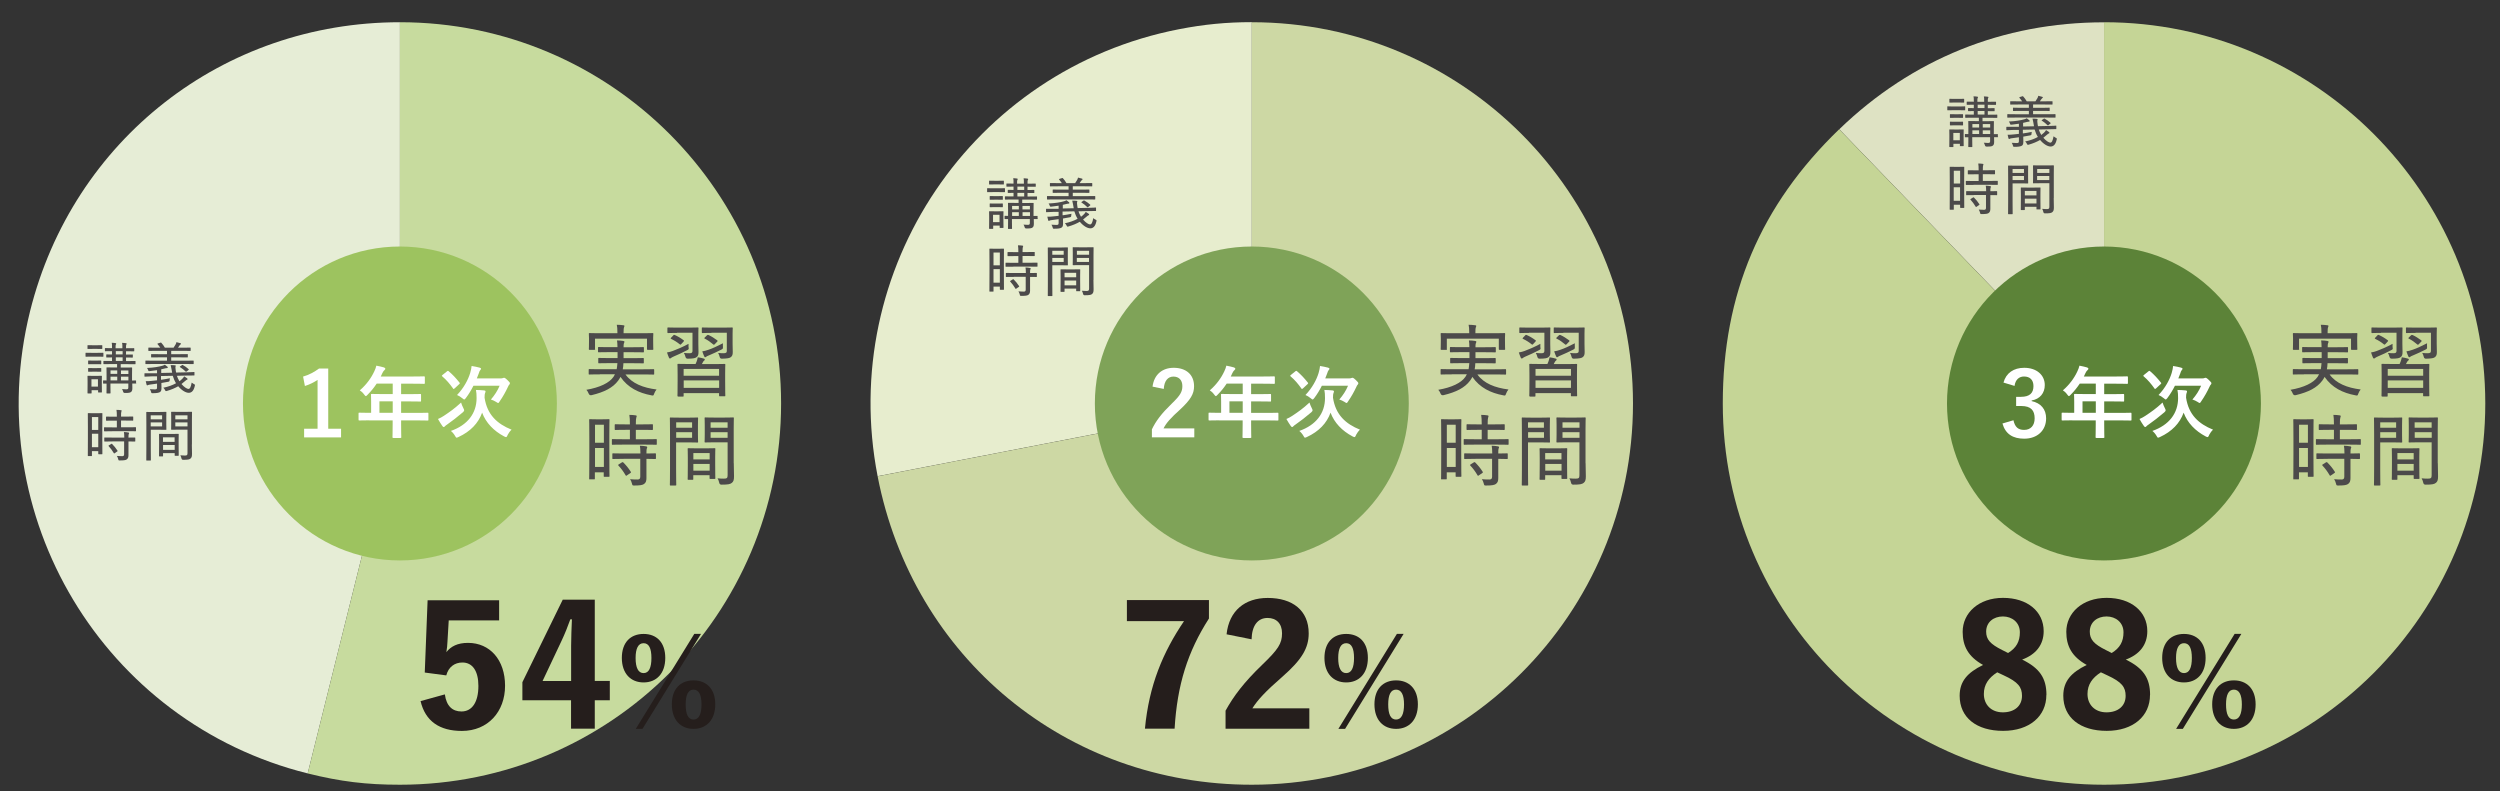
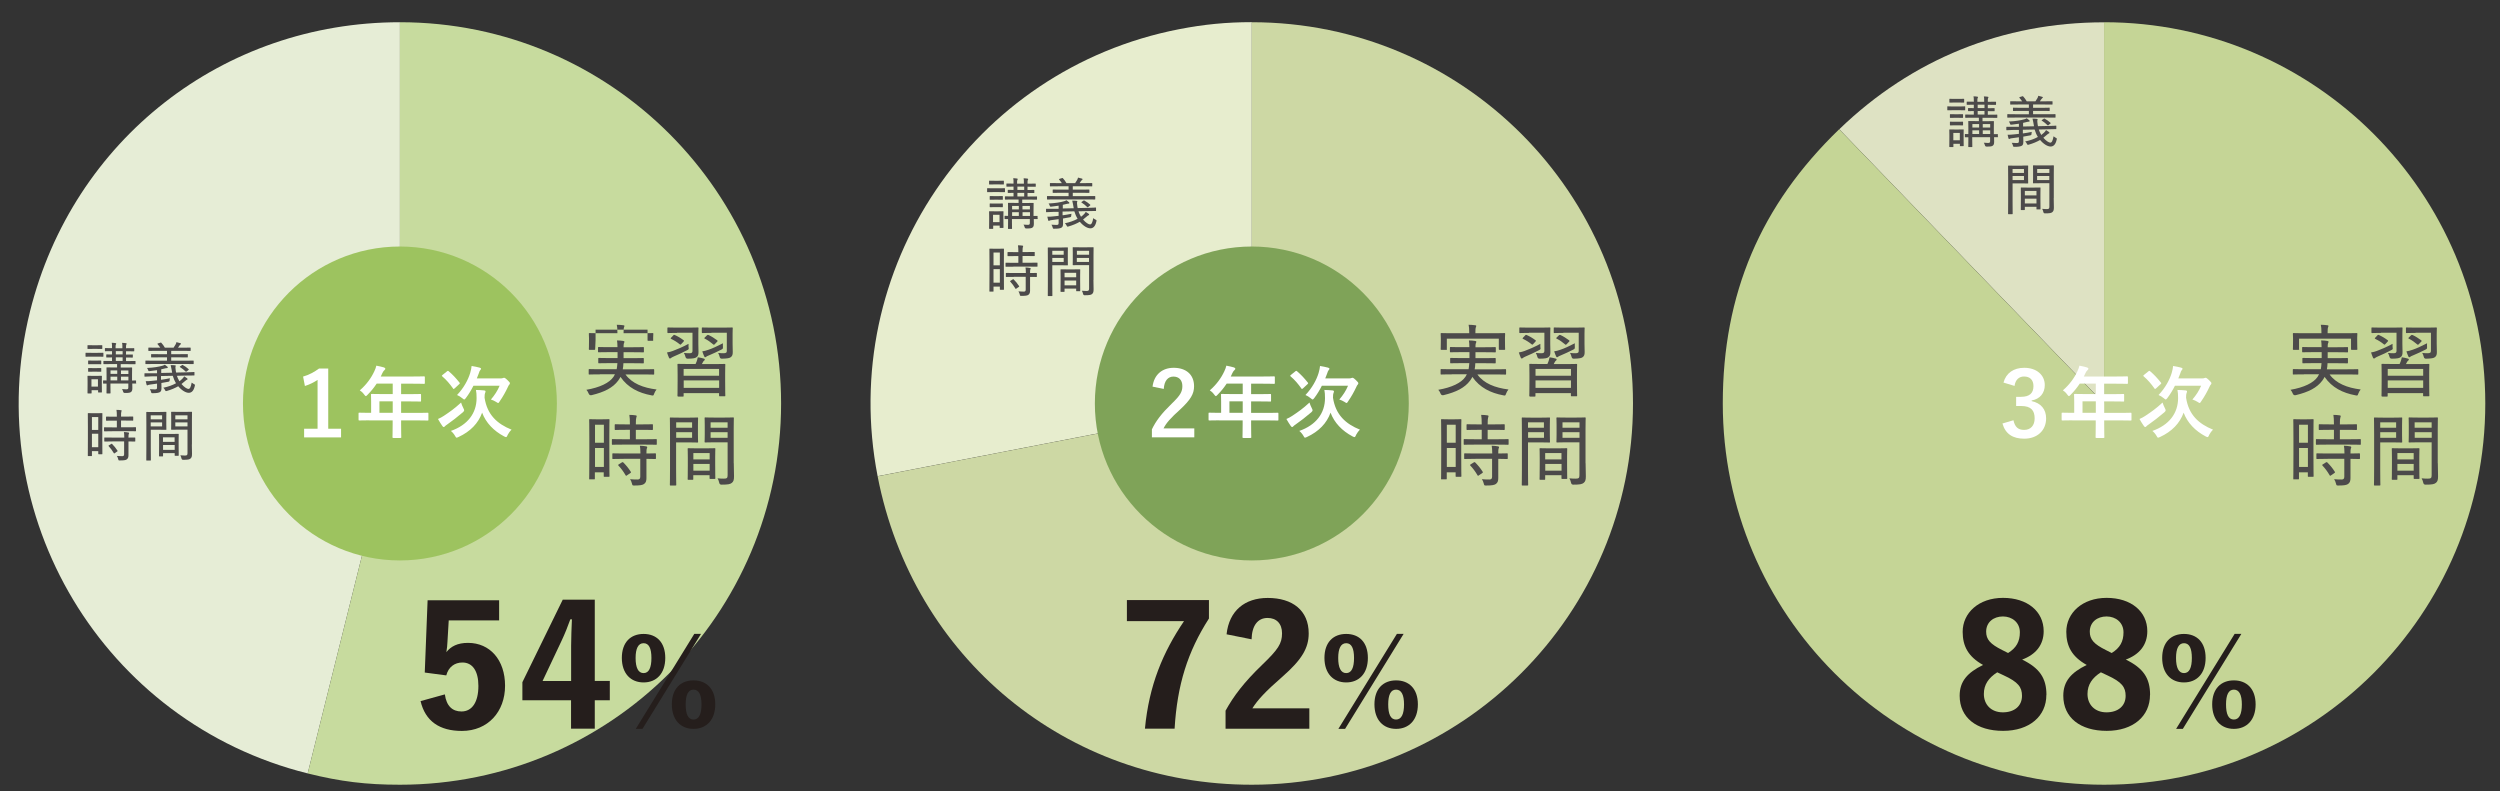
<svg xmlns="http://www.w3.org/2000/svg" id="i" viewBox="0 0 316 100">
  <rect x="0" y="0" width="316" height="100" fill="#333333" stroke="none" />
  <defs>
    <style>.p{fill:#c7db9e;}.q{fill:#fff;}.r{fill:#dee2c3;}.s{fill:#c5d596;}.t{fill:#e7edce;}.u{fill:#4c4a4a;}.v{fill:#e6edd6;}.w{fill:#5c8338;}.x{fill:#cdd8a4;}.y{fill:#251e1c;}.z{fill:#9dc35f;}.aa{fill:#7fa358;}</style>
  </defs>
  <g id="l">
    <path class="v" d="M50.55,51l-11.66,46.76C13.08,91.32-2.63,65.17,3.8,39.34,9.21,17.65,28.2,2.81,50.55,2.81v48.19Z" />
    <path class="p" d="M50.55,51V2.81c26.61,0,48.18,21.57,48.18,48.19s-21.57,48.19-48.18,48.19c-4.26,0-7.53-.4-11.66-1.43l11.66-46.76Z" />
    <path class="t" d="M158.23,51l-47.3,9.19c-5.08-26.13,11.98-51.42,38.11-56.5,3.13-.61,6-.89,9.19-.89v48.19Z" />
    <path class="x" d="M158.23,51V2.81c26.61,0,48.18,21.57,48.18,48.19s-21.57,48.19-48.18,48.19c-23.42,0-42.83-16-47.3-38.99l47.3-9.19Z" />
    <path class="u" d="M125.56,24.28c-.52,0-.7.01-.73.01-.06,0-.06,0-.06-.06v-.38c0-.06,0-.06.06-.06.03,0,.21.01.73.01h.68c.53,0,.69-.01.73-.01.06,0,.06,0,.06.06v.38c0,.06,0,.06-.06.06-.04,0-.2-.01-.73-.01h-.68ZM125.7,23.31c-.44,0-.57.01-.62.01-.06,0-.06,0-.06-.06v-.36c0-.06,0-.06.06-.06.04,0,.18.01.62.01h.51c.44,0,.57-.01.61-.01.06,0,.07,0,.07.06v.36c0,.06,0,.06-.07.06-.04,0-.17-.01-.61-.01h-.51ZM125.1,28.93c-.07,0-.08,0-.08-.06,0-.04.01-.18.01-1.04v-.43c0-.44-.01-.6-.01-.64,0-.06,0-.06.08-.06.04,0,.18.01.61.01h.45c.44,0,.57-.01.62-.01.06,0,.06,0,.06.06,0,.04-.01.2-.01.52v.45c0,.81.01.98.01,1.01,0,.06,0,.07-.06.07h-.36c-.06,0-.06,0-.06-.07v-.22h-.82v.35c0,.06,0,.06-.07.06h-.35ZM126.12,24.79c.42,0,.54-.01.57-.01.06,0,.07,0,.07.06v.35c0,.06,0,.06-.07.06-.04,0-.16-.01-.57-.01h-.38c-.42,0-.54.01-.58.01-.06,0-.06,0-.06-.06v-.35c0-.06,0-.06.06-.06.04,0,.16.01.58.01h.38ZM126.12,25.73c.42,0,.54-.01.57-.01.06,0,.07,0,.07.06v.35c0,.06,0,.06-.07.06-.04,0-.16-.01-.57-.01h-.38c-.42,0-.54.01-.58.01-.06,0-.06,0-.06-.06v-.35c0-.06,0-.06.06-.06.04,0,.16.01.58.01h.38ZM125.52,28.08h.82v-.93h-.82v.93ZM131.18,27.62c0,.06,0,.07-.06.07-.03,0-.16,0-.45,0,0,.21.01.42.01.56,0,.28-.04.4-.16.5s-.28.13-.8.13q-.17,0-.21-.18c-.03-.11-.08-.23-.14-.31.18.02.35.03.54.03.21,0,.26-.06.26-.23v-.5h-2.26v.4c0,.52.01.75.01.79,0,.06,0,.06-.06.06h-.39c-.06,0-.06,0-.06-.06,0-.04.01-.24.01-.77v-.42c-.25,0-.35,0-.38,0-.06,0-.06,0-.06-.07v-.28c0-.06,0-.06.06-.06.03,0,.13,0,.38.01v-.81c0-.52-.01-.74-.01-.78,0-.06,0-.06.06-.06.04,0,.25.01.88.01h.4v-.43h-.7c-.69,0-.93.01-.96.01-.06,0-.07,0-.07-.07v-.28c0-.06,0-.06.07-.06.04,0,.27.01.96.01h.06v-.45c-.47,0-.64.01-.67.01-.06,0-.06,0-.06-.06v-.27c0-.06,0-.06.06-.06.04,0,.21.01.67.01v-.42c-.59,0-.81.01-.84.01-.06,0-.06,0-.06-.07v-.27c0-.06,0-.06.06-.06.03,0,.25.01.84.01v-.09c0-.29,0-.44-.04-.59.18,0,.33.02.48.04.06,0,.09.04.09.06,0,.04-.01.07-.04.11-.04.06-.04.15-.04.4v.08h.86v-.09c0-.29,0-.44-.04-.59.19,0,.34.02.49.04.06,0,.09.04.09.06,0,.04-.01.08-.04.11-.04.06-.04.14-.04.39v.08h.04c.67,0,.89-.01.94-.01.06,0,.06,0,.06.06v.27c0,.06,0,.07-.06.07-.05,0-.27-.01-.94-.01h-.04v.42c.56,0,.76-.01.8-.01.06,0,.06,0,.06.06v.27c0,.06,0,.06-.06.06-.04,0-.24-.01-.8-.01v.45h.18c.69,0,.93-.01.96-.01.06,0,.06,0,.06.06v.28c0,.06,0,.07-.06.07-.04,0-.27-.01-.96-.01h-.85v.43h.49c.62,0,.84-.01.89-.01.06,0,.06,0,.06.06,0,.04-.01.3-.01.83v.76c.3,0,.42-.01.45-.01.06,0,.06,0,.06.06v.28ZM128.78,26.47v-.44h-.85v.44h.85ZM128.78,26.82h-.85v.47h.85v-.47ZM129.46,24.01v-.42h-.86v.42h.86ZM129.46,24.83v-.45h-.86v.45h.86ZM129.24,26.03v.44h.94v-.44h-.94ZM130.19,26.82h-.94v.47h.94v-.47Z" />
    <path class="u" d="M134.35,27.21c.35-.05.72-.11,1.09-.19-.02.08-.04.19-.04.31q-.01.1-.14.13c-.3.06-.6.11-.9.16,0,.23.01.45.01.62,0,.31-.05.45-.21.54-.16.09-.4.13-.88.13-.18,0-.18,0-.22-.15-.04-.14-.09-.26-.16-.36.19.02.38.03.61.03.25,0,.3-.04.3-.25v-.48c-.28.04-.57.08-.87.12-.13.01-.22.04-.26.06-.04.02-.07.04-.11.04s-.06-.03-.08-.08c-.04-.13-.08-.33-.11-.45.26,0,.49,0,.76-.04.2-.01.42-.04.67-.07v-.5h-.64c-.62.02-.83.04-.88.04-.06,0-.07,0-.07-.06v-.31c0-.06,0-.06.06-.06s.27,0,.89,0h.64v-.39c-.3.05-.61.08-.93.12-.13.01-.16,0-.19-.11-.03-.1-.09-.23-.15-.29.88-.04,1.49-.15,1.95-.28.11-.03.22-.07.31-.13.11.07.23.18.32.25.04.04.05.06.05.1,0,.05-.03.08-.11.08-.1,0-.16.02-.25.04-.16.04-.31.08-.47.11v.46l1.38-.03c-.04-.16-.06-.33-.09-.5-.03-.18-.06-.32-.1-.46.2,0,.34,0,.49.02.11,0,.16.03.16.08,0,.03-.01.06-.03.08-.02.04-.02.16,0,.29.01.16.04.32.07.47l1.37-.03c.62-.01.86-.04.89-.04.06,0,.06,0,.06.06v.32c0,.06,0,.06-.06.06-.06,0-.28,0-.91.01l-1.25.03c.08.23.18.47.32.69.12-.08.23-.18.33-.28.11-.09.2-.21.27-.34.13.08.26.17.35.23.06.04.08.08.08.12,0,.05-.03.06-.08.08-.06.03-.13.06-.23.16-.14.13-.3.26-.46.38.35.41.71.62.88.62.19,0,.31-.24.41-.8.1.09.19.14.27.18.17.08.16.09.12.26-.13.57-.38.85-.76.85s-.9-.31-1.33-.83c-.4.23-.87.43-1.42.59-.17.05-.17.04-.25-.11-.06-.12-.13-.22-.22-.29.63-.13,1.16-.32,1.61-.57-.18-.29-.31-.6-.41-.94l-1.49.03v.45ZM133.33,25.21c-.67,0-.88.01-.92.01-.06,0-.07,0-.07-.06v-.32c0-.06,0-.06.07-.06.04,0,.25.01.92.01h1.74v-.42h-.96c-.71,0-.95.01-.99.01-.06,0-.06,0-.06-.06v-.3c0-.06,0-.06.06-.06.04,0,.28.01.99.01h.96v-.42h-1.32c-.7,0-.94.01-.97.01-.06,0-.07,0-.07-.06v-.3c0-.06,0-.06.07-.06.04,0,.27.01.97.01h.47c-.09-.13-.2-.28-.34-.44-.04-.04-.04-.07.04-.1l.3-.09c.08-.03.09-.03.13.01.15.16.33.4.45.62h1.1c.08-.12.16-.25.25-.4.05-.09.09-.18.11-.3.17.04.33.08.5.13.04.01.08.04.08.08s-.04.07-.08.09c-.04.03-.09.09-.13.15-.05.08-.11.16-.17.25h.57c.69,0,.93-.01.96-.01.06,0,.07,0,.07.06v.3c0,.06,0,.06-.07.06-.04,0-.27-.01-.96-.01h-1.43v.42h1.05c.71,0,.95-.01.99-.01.06,0,.06,0,.06.06v.3c0,.06,0,.06-.06.06-.04,0-.28-.01-.99-.01h-1.05v.42h1.85c.67,0,.88-.01.92-.01.06,0,.07,0,.07.06v.32c0,.06,0,.06-.07.06-.04,0-.25-.01-.92-.01h-4.13ZM136.94,25.36c.07-.04.08-.04.14,0,.25.13.47.29.71.5.02.02.04.04.04.06,0,.01-.01.03-.05.06l-.23.18s-.06.05-.08.05c-.01,0-.04-.02-.06-.05-.2-.21-.43-.38-.69-.55-.02-.01-.04-.03-.04-.04,0-.02.01-.04.06-.07l.21-.13Z" />
    <path class="u" d="M125.12,36.86c-.06,0-.06,0-.06-.06,0-.04.01-.38.01-2.18v-1.46c0-1.29-.01-1.64-.01-1.67,0-.06,0-.06.06-.06.05,0,.18.01.59.01h.54c.41,0,.54-.01.59-.01.06,0,.06,0,.06.06,0,.04-.01.36-.01,1.43v1.54c0,1.76.01,2.07.01,2.1,0,.06,0,.07-.06.07h-.4s-.06,0-.06-.07v-.33h-.8v.57c0,.06,0,.06-.06.06h-.4ZM125.58,33.54h.8v-1.62h-.8v1.62ZM126.38,35.73v-1.71h-.8v1.71h.8ZM128.13,33.71c-.69,0-.92.01-.96.01-.06,0-.07,0-.07-.07v-.38c0-.06,0-.06.07-.06.04,0,.28.01.96.01h.59v-.85h-.4c-.64,0-.86.01-.9.01-.06,0-.07,0-.07-.07v-.37c0-.07,0-.08.07-.08.04,0,.25.01.9.01h.4c0-.43-.01-.61-.05-.86.23,0,.38.01.57.04.06,0,.09.03.09.06,0,.04-.02.08-.04.13-.03.09-.04.23-.04.62h.57c.65,0,.86-.01.91-.01.06,0,.06,0,.06.08v.37c0,.06,0,.07-.06.07-.04,0-.25-.01-.91-.01h-.57v.85h.86c.69,0,.93-.01.97-.01.06,0,.06,0,.06.06v.38c0,.06,0,.07-.06.07-.04,0-.28-.01-.97-.01h-1.99ZM128.16,35c-.69,0-.91.01-.96.01-.06,0-.06,0-.06-.06v-.38c0-.06,0-.07.06-.07.04,0,.27.01.96.01h1.51c0-.35-.02-.54-.05-.7.22,0,.4.03.57.06.05,0,.09.04.09.06,0,.05-.01.08-.04.12-.03.06-.04.16-.04.46.54,0,.75-.01.79-.01.06,0,.07,0,.07.07v.38c0,.06,0,.06-.07.06-.04,0-.24,0-.79-.01v.85c0,.33,0,.63,0,.89,0,.23-.05.41-.22.53-.13.09-.35.13-.86.13-.17,0-.18,0-.22-.17-.04-.16-.09-.29-.17-.4.23.02.45.03.68.03.16,0,.24-.06.24-.25v-1.62h-1.51ZM128,35.32s.05-.03.07-.03c.01,0,.04,0,.06.03.25.25.48.52.68.84.04.05.03.07-.04.11l-.29.2s-.06.05-.08.05-.04-.01-.05-.04c-.21-.35-.42-.63-.65-.88-.02-.02-.03-.04-.03-.05,0-.02.02-.04.06-.06l.27-.17Z" />
    <path class="u" d="M134.21,31.28c.48,0,.67-.01.71-.01.06,0,.06,0,.06.06,0,.04-.01.23-.01.67v.81c0,.44.01.62.01.67,0,.06,0,.06-.06.06-.04,0-.23-.01-.71-.01h-1.2v2.34c0,1,.01,1.44.01,1.49,0,.06,0,.06-.07.06h-.45c-.06,0-.06,0-.06-.06,0-.05.01-.49.01-1.49v-3.03c0-1-.01-1.46-.01-1.5,0-.06,0-.06.06-.06.05,0,.3.01.81.01h.89ZM133.01,31.7v.5h1.44v-.5h-1.44ZM134.45,32.6h-1.44v.51h1.44v-.51ZM134.11,36.89c-.06,0-.06,0-.06-.07,0-.04.01-.22.01-1.26v-.61c0-.61-.01-.8-.01-.85,0-.06,0-.06.06-.06.04,0,.21.01.74.01h.88c.53,0,.7-.01.75-.01.06,0,.06,0,.06.06,0,.04-.01.23-.01.74v.67c0,1.02.01,1.2.01,1.24,0,.06,0,.06-.06.06h-.39c-.06,0-.06,0-.06-.06v-.27h-1.47v.34c0,.06,0,.07-.06.07h-.38ZM134.56,35.05h1.47v-.57h-1.47v.57ZM136.03,36.07v-.61h-1.47v.61h1.47ZM138.21,35.39c0,.43.02.88.02,1.18,0,.33-.05.47-.19.59s-.33.16-.94.16q-.16,0-.2-.17c-.04-.16-.08-.29-.15-.4.2.02.39.03.57.03.28,0,.34-.06.34-.31v-2.96h-1.23c-.55,0-.74.01-.77.01-.06,0-.07,0-.07-.06,0-.04.01-.19.01-.62v-.91c0-.42-.01-.57-.01-.62,0-.06,0-.06.07-.06.04,0,.22.01.77.01h.96c.55,0,.74-.01.77-.01.06,0,.07,0,.07.06,0,.04-.01.33-.01.98v3.08ZM136.12,31.7v.5h1.54v-.5h-1.54ZM137.65,33.11v-.51h-1.54v.51h1.54Z" />
    <path class="u" d="M183.5,47.32c-.94,0-1.26.02-1.32.02-.08,0-.09,0-.09-.09v-.5c0-.09,0-.1.09-.1.06,0,.38.02,1.32.02h2.13c.04-.23.07-.49.09-.77h-.98c-.95,0-1.29.02-1.35.02-.08,0-.09,0-.09-.1v-.48c0-.09,0-.1.09-.1.06,0,.4.02,1.35.02h1c0-.23,0-.48,0-.75h-1.03c-.95,0-1.28.02-1.34.02-.09,0-.1,0-.1-.09v-.49c0-.08.01-.09.1-.09.06,0,.39.02,1.34.02h1.02c0-.4-.03-.64-.06-.85.27,0,.52.02.77.06.1.02.17.04.17.11,0,.06-.04.14-.07.21-.03.08-.04.22-.04.48h1.14c.94,0,1.27-.02,1.33-.02.09,0,.1,0,.1.09v.49c0,.08,0,.09-.1.09-.06,0-.39-.02-1.33-.02h-1.14c0,.27,0,.53,0,.75h1.11c.97,0,1.29-.02,1.35-.02.09,0,.1,0,.1.1v.48c0,.09,0,.1-.1.1-.06,0-.38-.02-1.35-.02h-1.13c0,.29-.04.54-.08.77h2.56c.94,0,1.26-.02,1.32-.02.08,0,.09.01.09.1v.5c0,.08,0,.09-.09.09-.06,0-.38-.02-1.32-.02h-2.22c.82,1.14,2.24,1.69,3.93,1.9-.12.14-.24.35-.31.55-.08.24-.1.24-.34.19-1.61-.3-2.98-.97-3.91-2.33-.08.16-.18.32-.29.47-.67.9-1.74,1.45-3.37,1.84q-.25.05-.35-.18c-.07-.2-.19-.38-.3-.5,1.69-.29,2.91-.87,3.43-1.64.07-.1.13-.21.18-.32h-1.92ZM182.9,44.13c0,.08,0,.09-.1.09h-.61c-.08,0-.09,0-.09-.09,0-.05.02-.19.02-1.05v-.33c0-.34-.02-.5-.02-.55,0-.09,0-.1.09-.1.07,0,.41.02,1.35.02h2.17v-.09c0-.47-.02-.73-.08-.98.3,0,.58.03.83.06.09,0,.14.04.14.08,0,.07-.03.12-.06.2-.03.08-.05.22-.05.64v.09h2.32c.96,0,1.29-.02,1.35-.02.08,0,.09,0,.09.1,0,.05-.02.21-.02.48v.4c0,.86.02,1,.02,1.05,0,.08,0,.09-.09.09h-.61c-.09,0-.1,0-.1-.09v-1.32h-6.57v1.32Z" />
    <path class="u" d="M194.72,43.92c.02.23.01.24-.23.36-.57.3-1.12.55-1.68.79-.18.08-.26.13-.32.18-.05.04-.1.07-.14.07s-.09-.04-.12-.1c-.08-.17-.18-.46-.25-.67.29-.05.53-.11.73-.19.55-.2,1.25-.5,1.99-.9,0,.11,0,.3,0,.47ZM193.25,42.08c-.8,0-1.05.02-1.11.02-.09,0-.1,0-.1-.1v-.52c0-.08,0-.09.1-.09.06,0,.31.02,1.11.02h1.49c.81,0,1.08-.02,1.13-.02.09,0,.1,0,.1.09,0,.06-.02.25-.02.72v1.25c0,.4.02.8.02,1.04,0,.33-.05.52-.24.65-.15.13-.39.19-1.12.2q-.23,0-.29-.24c-.05-.2-.12-.36-.2-.49.3.03.46.04.69.04.34,0,.4-.09.4-.33v-2.26h-1.96ZM192.79,42.38c.06-.06.09-.07.17-.04.37.16.75.38,1.12.66.04.03.06.05.06.08,0,.02-.02.05-.06.1l-.29.31s-.08.08-.11.08c-.02,0-.04-.02-.08-.05-.34-.28-.7-.5-1.08-.68-.04-.02-.07-.04-.07-.07,0-.02.02-.05.06-.09l.28-.29ZM193.39,50.11c-.08,0-.09,0-.09-.09,0-.07.02-.32.02-1.82v-.89c0-.9-.02-1.17-.02-1.22,0-.09,0-.1.09-.1.07,0,.41.02,1.39.02h.81c.05-.09.08-.18.12-.28.07-.19.11-.33.16-.57.26.04.58.1.78.17.07.02.11.06.11.11,0,.07-.03.1-.09.14-.07.05-.12.13-.16.21-.05.09-.09.16-.12.23h1.48c.98,0,1.32-.02,1.39-.02.08,0,.09,0,.09.1,0,.05-.02.32-.02,1.09v1c0,1.49.02,1.75.02,1.8,0,.09,0,.1-.09.1h-.61c-.08,0-.09-.01-.09-.1v-.3h-4.48v.35c0,.08,0,.09-.1.09h-.6ZM194.09,47.49h4.48v-.86h-4.48v.86ZM198.57,49.03v-.95h-4.48v.95h4.48ZM197.6,42.08c-.82,0-1.06.02-1.12.02-.08,0-.09,0-.09-.1v-.52c0-.08,0-.09.09-.09.06,0,.3.02,1.12.02h1.46c.81,0,1.09-.02,1.14-.02.09,0,.1,0,.1.09,0,.06-.02.25-.02.72v1.25c0,.4.02.8.02,1.04,0,.33-.05.5-.24.65-.16.13-.42.18-1.14.2q-.22,0-.27-.22c-.05-.21-.12-.36-.2-.51.26.03.48.04.67.04.36,0,.43-.09.43-.33v-2.26h-1.94ZM199.06,43.85c0,.23,0,.24-.22.35-.55.28-.99.48-1.53.71-.19.08-.29.12-.35.17-.07.05-.1.08-.15.08-.04,0-.09-.05-.12-.12-.07-.15-.17-.41-.24-.63.26-.03.51-.11.78-.2.51-.17,1.05-.42,1.83-.82,0,.11-.02.32,0,.48ZM197.05,42.38c.06-.06.11-.07.2-.03.37.17.71.39,1.08.66.04.04.06.06.06.08,0,.03-.02.06-.06.1l-.3.31s-.08.08-.11.08-.05-.02-.09-.05c-.34-.29-.69-.54-1.06-.72-.05-.03-.07-.04-.07-.07,0-.02.02-.04.06-.08l.29-.28Z" />
    <path class="u" d="M182.24,60.6c-.08,0-.09,0-.09-.09,0-.05.02-.53.02-3.06v-2.04c0-1.81-.02-2.29-.02-2.34,0-.08,0-.09.09-.09.07,0,.25.02.82.02h.75c.58,0,.75-.02.82-.02.08,0,.09.01.09.09,0,.05-.02.51-.02,2v2.15c0,2.47.02,2.9.02,2.95,0,.09,0,.1-.09.1h-.56c-.07,0-.08,0-.08-.1v-.47h-1.12v.8c0,.08,0,.09-.09.09h-.56ZM182.88,55.96h1.12v-2.27h-1.12v2.27ZM184,59.02v-2.39h-1.12v2.39h1.12ZM186.46,56.2c-.96,0-1.29.02-1.35.02-.09,0-.1,0-.1-.1v-.53c0-.08,0-.09.1-.09.06,0,.39.02,1.35.02h.83v-1.19h-.56c-.9,0-1.21.02-1.26.02-.09,0-.1,0-.1-.1v-.52c0-.1.01-.11.1-.11.05,0,.36.02,1.26.02h.56c0-.6-.02-.85-.07-1.2.32,0,.53.02.8.06.08,0,.13.04.13.09,0,.06-.03.12-.05.19-.04.12-.06.32-.06.86h.8c.91,0,1.21-.02,1.27-.02.08,0,.09,0,.09.11v.52c0,.09-.01.1-.09.1-.06,0-.36-.02-1.27-.02h-.8v1.19h1.2c.97,0,1.3-.02,1.36-.02.08,0,.09,0,.09.09v.53c0,.09,0,.1-.09.1-.06,0-.39-.02-1.36-.02h-2.79ZM186.5,58c-.96,0-1.28.02-1.34.02-.08,0-.09,0-.09-.09v-.53c0-.09,0-.1.09-.1.06,0,.38.02,1.34.02h2.12c0-.49-.03-.75-.07-.98.31,0,.57.04.8.08.07,0,.13.05.13.09,0,.07-.02.11-.05.17-.04.09-.05.23-.05.64.76,0,1.05-.02,1.1-.02.09,0,.1,0,.1.1v.53c0,.08,0,.09-.1.09-.05,0-.34,0-1.1-.02v1.19c0,.46,0,.88,0,1.25,0,.33-.07.58-.31.74-.19.13-.49.19-1.21.19-.24,0-.25,0-.31-.24-.06-.23-.13-.41-.24-.56.32.03.62.04.95.04.22,0,.34-.09.34-.35v-2.27h-2.12ZM186.28,58.45s.07-.04.1-.04c.02,0,.05,0,.08.04.36.36.67.73.95,1.18.05.07.04.1-.05.16l-.41.28c-.06.04-.09.07-.12.07s-.05-.02-.07-.06c-.29-.5-.58-.88-.91-1.23-.03-.03-.04-.05-.04-.07,0-.03.03-.05.09-.09l.38-.24Z" />
    <path class="u" d="M194.83,52.79c.67,0,.94-.02,1-.02.08,0,.09,0,.09.09,0,.06-.02.33-.02.93v1.13c0,.62.02.87.02.93,0,.08,0,.09-.09.09-.06,0-.33-.02-1-.02h-1.69v3.28c0,1.4.02,2.01.02,2.08,0,.08,0,.09-.1.09h-.62c-.08,0-.09,0-.09-.09,0-.07.02-.69.02-2.08v-4.24c0-1.4-.02-2.04-.02-2.1,0-.08,0-.09.09-.09.07,0,.42.02,1.14.02h1.25ZM193.14,53.38v.69h2.01v-.69h-2.01ZM195.16,54.63h-2.01v.71h2.01v-.71ZM194.69,60.65c-.08,0-.09,0-.09-.1,0-.06.02-.31.02-1.77v-.85c0-.85-.02-1.12-.02-1.19,0-.08,0-.09.09-.09.06,0,.3.02,1.04.02h1.23c.74,0,.98-.02,1.05-.02.08,0,.09,0,.09.09,0,.06-.02.33-.02,1.03v.94c0,1.43.02,1.69.02,1.74,0,.08,0,.09-.09.09h-.55c-.08,0-.09,0-.09-.09v-.38h-2.06v.48c0,.09,0,.1-.09.1h-.54ZM195.31,58.07h2.06v-.8h-2.06v.8ZM197.38,59.49v-.85h-2.06v.85h2.06ZM200.42,58.55c0,.61.03,1.23.03,1.66,0,.46-.07.66-.27.82-.2.17-.47.23-1.32.23q-.23,0-.28-.24c-.05-.23-.12-.41-.21-.56.28.03.54.04.79.04.39,0,.48-.08.48-.44v-4.15h-1.73c-.77,0-1.03.02-1.08.02-.09,0-.1-.01-.1-.09,0-.06.02-.27.02-.86v-1.27c0-.59-.02-.8-.02-.86,0-.08,0-.09.1-.09.05,0,.31.02,1.08.02h1.34c.77,0,1.03-.02,1.08-.02.09,0,.1,0,.1.09,0,.06-.02.47-.02,1.38v4.31ZM197.5,53.38v.69h2.15v-.69h-2.15ZM199.65,55.34v-.71h-2.15v.71h2.15Z" />
    <path class="aa" d="M158.23,70.84c-10.94,0-19.84-8.9-19.84-19.84s8.9-19.84,19.84-19.84,19.84,8.9,19.84,19.84-8.9,19.84-19.84,19.84Z" />
    <path class="z" d="M50.55,70.84c-10.94,0-19.84-8.9-19.84-19.84s8.9-19.84,19.84-19.84,19.84,8.9,19.84,19.84-8.9,19.84-19.84,19.84Z" />
    <path class="q" d="M145.68,48.88c.19-1.55,1.25-2.39,2.67-2.39,1.55,0,2.58.84,2.58,2.33,0,.96-.42,1.69-1.75,2.93-1.19,1.07-1.76,1.7-2.11,2.4h3.89v1.13h-5.36v-1.01c.51-1.07,1.24-2.02,2.47-3.21,1.13-1.09,1.38-1.54,1.38-2.26,0-.76-.44-1.2-1.13-1.2s-1.16.53-1.22,1.56l-1.42-.29Z" />
    <path class="q" d="M154.11,53.13c-.87,0-1.18.02-1.24.02-.1,0-.11-.01-.11-.11v-.78c0-.09,0-.1.11-.1.06,0,.37.02,1.24.02h.24v-1.39c0-.57-.02-.83-.02-.89,0-.1,0-.11.12-.11.06,0,.4.02,1.36.02h1.27v-1.32h-2.03c-.33.5-.71.97-1.16,1.42-.1.11-.16.16-.21.16s-.1-.06-.2-.19c-.19-.26-.37-.42-.56-.54.82-.71,1.43-1.54,1.83-2.4.12-.25.21-.49.26-.72.36.07.68.14.95.22.12.04.18.09.18.17s-.05.12-.12.19c-.08.07-.15.15-.25.36l-.2.43h4.1c.96,0,1.3-.02,1.36-.02.1,0,.11.01.11.11v.73c0,.1,0,.11-.11.11-.06,0-.4-.02-1.36-.02h-1.53v1.32h1.06c.97,0,1.3-.02,1.36-.02.09,0,.1,0,.1.11v.74c0,.1,0,.11-.1.11-.06,0-.39-.02-1.36-.02h-1.06v1.45h2.1c.87,0,1.18-.02,1.24-.02.1,0,.11.01.11.1v.78c0,.1,0,.11-.11.11-.06,0-.37-.02-1.24-.02h-2.1v.49c0,1.04.02,1.57.02,1.62,0,.1,0,.11-.11.11h-.88c-.11,0-.12-.01-.12-.11,0-.06.02-.58.02-1.62v-.49h-2.97ZM157.08,52.18v-1.45h-1.68v1.45h1.68Z" />
    <path class="q" d="M165.81,51.59c.07.14.1.21.1.28s-.05.13-.16.24c-.76.65-1.33,1.08-1.98,1.54-.15.11-.24.16-.3.24-.05.06-.1.09-.15.09s-.12-.06-.17-.14c-.15-.22-.38-.56-.55-.88.26-.11.51-.24.73-.39.77-.51,1.37-.93,2.19-1.69.06.2.16.47.29.71ZM163.74,46.93s.08-.06.11-.06c.02,0,.05.02.09.05.54.46.92.88,1.37,1.44.06.08.06.1-.03.19l-.58.54c-.12.1-.14.11-.2.02-.42-.59-.83-1.08-1.37-1.54-.08-.07-.07-.09.04-.18l.57-.46ZM171.4,55.02c-.09.16-.12.23-.2.23-.05,0-.12-.03-.24-.09-1.32-.7-2.3-1.72-2.78-3-.48,1.34-1.48,2.38-2.99,3.08-.11.05-.18.08-.23.08-.08,0-.11-.06-.2-.22-.15-.26-.34-.48-.53-.63,2.11-.74,3.25-2.23,3.25-4.15,0-.46-.02-.72-.08-1.03.36,0,.69.03,1.05.06.11.02.16.05.16.12,0,.08-.02.13-.06.22-.04.09-.06.26-.06.58.33,2.17,1.61,3.31,3.41,4.04-.19.17-.39.46-.53.72ZM167.08,48.76c-.27.54-.58,1.06-.96,1.56-.1.12-.15.18-.2.18s-.11-.05-.23-.15c-.22-.18-.49-.35-.68-.42.85-.89,1.4-1.92,1.66-2.78.11-.39.16-.64.18-.89.36.05.73.14,1.01.21.12.03.18.08.18.14s-.03.11-.1.18c-.07.07-.11.18-.2.45-.07.2-.15.4-.23.59h3.04c.12,0,.2-.02.24-.04.04-.02.11-.04.15-.04.07,0,.13,0,.44.29.28.26.31.33.31.41,0,.06-.02.11-.07.16-.07.07-.11.14-.18.3-.27.58-.62,1.22-1.04,1.82-.09.14-.13.21-.2.21-.05,0-.12-.05-.24-.13-.21-.13-.46-.25-.67-.31.48-.56.83-1.1,1.1-1.74h-3.31Z" />
    <path class="u" d="M11.6,45.08c-.52,0-.7.01-.73.01-.06,0-.06,0-.06-.06v-.38c0-.06,0-.06.06-.06.03,0,.21.01.73.01h.68c.53,0,.69-.01.73-.01.06,0,.06,0,.06.06v.38c0,.06,0,.06-.06.06-.04,0-.2-.01-.73-.01h-.68ZM11.74,44.1c-.44,0-.57.01-.62.01-.06,0-.06,0-.06-.06v-.36c0-.06,0-.06.06-.06.04,0,.18.01.62.01h.51c.44,0,.57-.01.61-.01.06,0,.07,0,.07.06v.36c0,.06,0,.06-.07.06-.04,0-.17-.01-.61-.01h-.51ZM11.14,49.73c-.07,0-.08,0-.08-.06,0-.04.01-.18.01-1.04v-.43c0-.44-.01-.6-.01-.64,0-.06,0-.06.08-.06.04,0,.18.01.61.01h.45c.44,0,.57-.01.62-.01.06,0,.06,0,.06.06,0,.04-.01.2-.01.52v.45c0,.81.01.98.01,1.01,0,.06,0,.07-.06.07h-.36c-.06,0-.06,0-.06-.07v-.22h-.82v.35c0,.06,0,.06-.07.06h-.35ZM12.16,45.58c.42,0,.54-.01.57-.01.06,0,.07,0,.07.06v.35c0,.06,0,.06-.07.06-.04,0-.16-.01-.57-.01h-.38c-.42,0-.54.01-.58.01-.06,0-.06,0-.06-.06v-.35c0-.06,0-.06.06-.06.04,0,.16.01.58.01h.38ZM12.16,46.53c.42,0,.54-.01.57-.01.06,0,.07,0,.07.06v.35c0,.06,0,.06-.07.06-.04,0-.16-.01-.57-.01h-.38c-.42,0-.54.01-.58.01-.06,0-.06,0-.06-.06v-.35c0-.06,0-.06.06-.06.04,0,.16.01.58.01h.38ZM11.56,48.87h.82v-.93h-.82v.93ZM17.23,48.41c0,.06,0,.07-.06.07-.03,0-.16,0-.45,0,0,.21.01.42.01.56,0,.28-.04.4-.16.5s-.28.13-.8.13q-.17,0-.21-.18c-.03-.11-.08-.23-.14-.31.18.02.35.03.54.03.21,0,.26-.06.26-.23v-.5h-2.26v.4c0,.52.01.75.01.79,0,.06,0,.06-.06.06h-.39c-.06,0-.06,0-.06-.06,0-.04.01-.24.01-.76v-.42c-.25,0-.35,0-.38,0-.06,0-.06,0-.06-.07v-.28c0-.06,0-.06.06-.06.03,0,.13,0,.38.01v-.81c0-.52-.01-.74-.01-.78,0-.06,0-.06.06-.06.04,0,.25.01.88.01h.4v-.43h-.7c-.69,0-.93.01-.96.01-.06,0-.07,0-.07-.07v-.28c0-.06,0-.06.07-.06.04,0,.27.01.96.01h.06v-.45c-.47,0-.64.01-.67.01-.06,0-.06,0-.06-.06v-.27c0-.06,0-.06.06-.06.04,0,.21.01.67.01v-.42c-.59,0-.81.01-.84.01-.06,0-.06,0-.06-.07v-.27c0-.06,0-.06.06-.06.03,0,.25.01.84.01v-.09c0-.29,0-.44-.04-.59.18,0,.33.02.48.04.06,0,.09.04.09.06,0,.04-.01.07-.04.11-.04.06-.04.15-.04.4v.08h.86v-.09c0-.29,0-.44-.04-.59.19,0,.34.02.49.04.06,0,.09.04.09.06,0,.04-.01.08-.04.11-.04.06-.04.14-.04.39v.08h.04c.67,0,.89-.01.94-.01.06,0,.06,0,.06.06v.27c0,.06,0,.07-.06.07-.05,0-.27-.01-.94-.01h-.04v.42c.56,0,.76-.01.8-.01.06,0,.06,0,.06.06v.27c0,.06,0,.06-.06.06-.04,0-.24-.01-.8-.01v.45h.18c.69,0,.93-.01.96-.01.06,0,.06,0,.06.06v.28c0,.06,0,.07-.06.07-.04,0-.27-.01-.96-.01h-.85v.43h.49c.62,0,.84-.01.89-.01.06,0,.06,0,.06.06,0,.04-.01.3-.01.83v.76c.3,0,.42-.01.45-.01.06,0,.06,0,.06.06v.28ZM14.82,47.26v-.44h-.85v.44h.85ZM14.82,47.61h-.85v.47h.85v-.47ZM15.5,44.8v-.42h-.86v.42h.86ZM15.5,45.62v-.45h-.86v.45h.86ZM15.29,46.83v.44h.94v-.44h-.94ZM16.23,47.61h-.94v.47h.94v-.47Z" />
    <path class="u" d="M20.39,48c.35-.05.72-.11,1.09-.19-.02.08-.04.19-.04.31q-.01.1-.14.13c-.3.06-.6.11-.9.16,0,.23.01.45.01.62,0,.31-.05.45-.21.54-.16.08-.4.13-.88.13-.18,0-.18,0-.22-.15-.04-.14-.09-.26-.16-.36.19.02.38.03.61.03.25,0,.3-.04.3-.25v-.48c-.28.04-.57.08-.87.12-.13.01-.22.04-.26.06-.04.02-.07.04-.11.04s-.06-.03-.08-.08c-.04-.13-.08-.33-.11-.45.26,0,.49,0,.76-.04.2-.01.42-.04.67-.07v-.5h-.64c-.62.02-.83.04-.88.04-.06,0-.07,0-.07-.06v-.31c0-.06,0-.06.06-.06s.27,0,.89,0h.64v-.39c-.3.05-.61.08-.93.12-.13.01-.16,0-.19-.11-.03-.1-.09-.23-.15-.29.88-.04,1.49-.15,1.95-.28.11-.03.22-.07.31-.13.11.07.23.18.32.25.04.04.05.06.05.1,0,.05-.03.08-.11.08-.1,0-.16.02-.25.04-.16.04-.31.08-.47.11v.46l1.38-.03c-.04-.16-.06-.33-.09-.5-.03-.18-.06-.32-.1-.46.2,0,.34,0,.49.02.11,0,.16.03.16.08,0,.03-.01.06-.03.08-.02.04-.02.16,0,.29.01.16.04.32.07.47l1.37-.03c.62-.01.86-.04.89-.04.06,0,.06,0,.06.06v.32c0,.06,0,.06-.06.06-.06,0-.28,0-.91.01l-1.25.03c.08.23.18.47.32.69.12-.08.23-.18.33-.28.11-.09.2-.21.27-.34.13.08.26.17.35.23.06.04.08.08.08.12,0,.05-.03.06-.08.08-.06.03-.13.06-.23.16-.14.13-.3.26-.46.38.35.41.71.62.88.62.19,0,.31-.24.41-.8.1.08.19.14.27.18.17.08.16.09.12.26-.13.57-.38.85-.76.85s-.9-.31-1.33-.83c-.4.23-.87.43-1.42.59-.17.05-.17.04-.25-.11-.06-.12-.13-.22-.22-.29.63-.13,1.16-.32,1.61-.57-.18-.29-.31-.6-.41-.94l-1.49.03v.45ZM19.37,46.01c-.67,0-.88.01-.92.01-.06,0-.07,0-.07-.06v-.32c0-.06,0-.06.07-.06.04,0,.25.01.92.01h1.74v-.42h-.96c-.71,0-.95.01-.99.01-.06,0-.06,0-.06-.06v-.3c0-.06,0-.06.06-.06.04,0,.28.01.99.01h.96v-.42h-1.32c-.7,0-.94.01-.97.01-.06,0-.07,0-.07-.06v-.3c0-.06,0-.06.07-.06.04,0,.27.01.97.01h.47c-.09-.13-.2-.28-.34-.44-.04-.04-.04-.07.04-.1l.3-.09c.08-.03.09-.03.13.01.15.16.33.4.45.62h1.1c.08-.12.16-.25.25-.4.05-.09.09-.18.11-.3.17.04.33.08.5.13.04.01.08.04.08.08s-.04.07-.08.09c-.04.03-.09.09-.13.15-.05.08-.11.16-.17.25h.57c.69,0,.93-.01.96-.01.06,0,.07,0,.07.06v.3c0,.06,0,.06-.07.06-.04,0-.27-.01-.96-.01h-1.43v.42h1.05c.71,0,.95-.01.99-.01.06,0,.06,0,.06.06v.3c0,.06,0,.06-.06.06-.04,0-.28-.01-.99-.01h-1.05v.42h1.85c.67,0,.88-.01.92-.01.06,0,.07,0,.07.06v.32c0,.06,0,.06-.07.06-.04,0-.25-.01-.92-.01h-4.13ZM22.98,46.15c.07-.04.08-.04.14,0,.25.13.47.29.71.5.02.02.04.04.04.06,0,.01-.01.03-.05.06l-.23.18s-.06.05-.08.05c-.01,0-.04-.02-.06-.05-.2-.21-.43-.38-.69-.54-.02-.01-.04-.03-.04-.04,0-.02.01-.04.06-.07l.21-.13Z" />
    <path class="u" d="M11.16,57.65c-.06,0-.06,0-.06-.06,0-.04.01-.38.01-2.18v-1.46c0-1.29-.01-1.64-.01-1.67,0-.06,0-.06.06-.06.05,0,.18.01.59.01h.54c.41,0,.54-.01.59-.01.06,0,.06,0,.06.06,0,.04-.01.36-.01,1.43v1.54c0,1.76.01,2.07.01,2.1,0,.06,0,.07-.06.07h-.4s-.06,0-.06-.07v-.33h-.8v.57c0,.06,0,.06-.06.06h-.4ZM11.62,54.34h.8v-1.62h-.8v1.62ZM12.42,56.53v-1.71h-.8v1.71h.8ZM14.18,54.51c-.69,0-.92.01-.96.01-.06,0-.07,0-.07-.07v-.38c0-.06,0-.06.07-.06.04,0,.28.01.96.01h.59v-.85h-.4c-.64,0-.86.01-.9.01-.06,0-.07,0-.07-.07v-.37c0-.07,0-.08.07-.08.04,0,.25.01.9.01h.4c0-.43-.01-.61-.05-.86.23,0,.38.01.57.04.06,0,.09.03.09.06,0,.04-.02.08-.04.13-.03.08-.04.23-.04.62h.57c.65,0,.86-.01.91-.01.06,0,.06,0,.06.08v.37c0,.06,0,.07-.06.07-.04,0-.25-.01-.91-.01h-.57v.85h.86c.69,0,.93-.01.97-.01.06,0,.06,0,.06.06v.38c0,.06,0,.07-.06.07-.04,0-.28-.01-.97-.01h-1.99ZM14.2,55.8c-.69,0-.91.01-.96.01-.06,0-.06,0-.06-.06v-.38c0-.06,0-.07.06-.07.04,0,.27.01.96.01h1.51c0-.35-.02-.54-.05-.7.22,0,.4.03.57.06.05,0,.09.04.09.06,0,.05-.01.08-.04.12-.03.06-.04.16-.04.46.54,0,.75-.01.79-.01.06,0,.07,0,.07.07v.38c0,.06,0,.06-.07.06-.04,0-.24,0-.79-.01v.85c0,.33,0,.63,0,.89,0,.23-.05.41-.22.53-.13.09-.35.13-.86.13-.17,0-.18,0-.22-.17-.04-.16-.09-.29-.17-.4.23.02.45.03.68.03.16,0,.24-.06.24-.25v-1.62h-1.51ZM14.04,56.12s.05-.03.07-.03c.01,0,.04,0,.06.03.25.25.48.52.68.84.04.05.03.07-.04.11l-.29.2s-.06.05-.08.05-.04-.01-.05-.04c-.21-.35-.42-.63-.65-.88-.02-.02-.03-.04-.03-.05,0-.02.02-.04.06-.06l.27-.17Z" />
    <path class="u" d="M20.26,52.07c.48,0,.67-.01.71-.01.06,0,.06,0,.06.06,0,.04-.01.23-.01.67v.81c0,.44.01.62.01.67,0,.06,0,.06-.06.06-.04,0-.23-.01-.71-.01h-1.2v2.34c0,1,.01,1.44.01,1.49,0,.06,0,.06-.07.06h-.45c-.06,0-.06,0-.06-.06,0-.05.01-.49.01-1.49v-3.03c0-1-.01-1.46-.01-1.5,0-.06,0-.06.06-.06.05,0,.3.01.81.01h.89ZM19.05,52.5v.5h1.44v-.5h-1.44ZM20.49,53.39h-1.44v.51h1.44v-.51ZM20.16,57.69c-.06,0-.06,0-.06-.07,0-.04.01-.22.01-1.26v-.61c0-.61-.01-.8-.01-.85,0-.06,0-.06.06-.06.04,0,.21.01.74.01h.88c.53,0,.7-.01.75-.01.06,0,.06,0,.06.06,0,.04-.01.23-.01.74v.67c0,1.02.01,1.2.01,1.24,0,.06,0,.06-.06.06h-.39c-.06,0-.06,0-.06-.06v-.27h-1.47v.34c0,.06,0,.07-.06.07h-.38ZM20.6,55.85h1.47v-.57h-1.47v.57ZM22.08,56.86v-.61h-1.47v.61h1.47ZM24.25,56.19c0,.43.02.88.02,1.18,0,.33-.05.47-.19.59-.14.12-.33.16-.94.16q-.16,0-.2-.17c-.04-.16-.08-.29-.15-.4.2.02.39.03.57.03.28,0,.34-.06.34-.31v-2.96h-1.23c-.55,0-.74.01-.77.01-.06,0-.07,0-.07-.06,0-.04.01-.19.01-.62v-.91c0-.42-.01-.57-.01-.62,0-.06,0-.06.07-.06.04,0,.22.01.77.01h.96c.55,0,.74-.01.77-.01.06,0,.07,0,.07.06,0,.04-.01.33-.01.98v3.08ZM22.16,52.5v.5h1.54v-.5h-1.54ZM23.7,53.9v-.51h-1.54v.51h1.54Z" />
-     <path class="u" d="M75.82,47.32c-.94,0-1.26.02-1.32.02-.08,0-.09,0-.09-.09v-.5c0-.09,0-.1.09-.1.06,0,.38.02,1.32.02h2.13c.04-.23.07-.49.09-.77h-.98c-.95,0-1.29.02-1.35.02-.08,0-.09,0-.09-.1v-.48c0-.09,0-.1.09-.1.06,0,.4.02,1.35.02h1c0-.23,0-.48,0-.75h-1.03c-.95,0-1.28.02-1.34.02-.09,0-.1,0-.1-.09v-.49c0-.08.01-.09.1-.09.06,0,.39.02,1.34.02h1.02c0-.4-.03-.64-.06-.85.27,0,.52.02.77.06.1.02.17.04.17.11,0,.06-.04.14-.07.21-.03.08-.04.22-.04.48h1.14c.94,0,1.27-.02,1.33-.02.09,0,.1,0,.1.09v.49c0,.08,0,.09-.1.09-.06,0-.39-.02-1.33-.02h-1.14c0,.27,0,.53,0,.75h1.11c.97,0,1.29-.02,1.35-.02.09,0,.1,0,.1.1v.48c0,.09,0,.1-.1.1-.06,0-.38-.02-1.35-.02h-1.13c0,.29-.04.54-.08.77h2.56c.94,0,1.26-.02,1.32-.02.08,0,.09.01.09.1v.5c0,.08,0,.09-.09.09-.06,0-.38-.02-1.32-.02h-2.22c.82,1.14,2.24,1.69,3.93,1.9-.12.14-.24.35-.31.55-.08.24-.1.24-.34.19-1.61-.3-2.98-.97-3.91-2.33-.08.16-.18.32-.29.47-.67.9-1.74,1.45-3.37,1.84q-.25.05-.35-.18c-.07-.2-.19-.38-.3-.5,1.69-.29,2.91-.87,3.43-1.64.07-.1.13-.21.18-.32h-1.92ZM75.23,44.13c0,.08,0,.09-.1.09h-.61c-.08,0-.09,0-.09-.09,0-.05.02-.19.02-1.05v-.33c0-.34-.02-.5-.02-.55,0-.09,0-.1.09-.1.07,0,.41.02,1.35.02h2.17v-.09c0-.47-.02-.73-.08-.98.3,0,.58.03.83.06.09,0,.14.04.14.08,0,.07-.03.12-.06.2-.03.08-.05.22-.05.64v.09h2.32c.96,0,1.29-.02,1.35-.02.08,0,.09,0,.09.1,0,.05-.02.21-.02.48v.4c0,.86.02,1,.02,1.05,0,.08,0,.09-.09.09h-.61c-.09,0-.1,0-.1-.09v-1.32h-6.57v1.32Z" />
+     <path class="u" d="M75.82,47.32c-.94,0-1.26.02-1.32.02-.08,0-.09,0-.09-.09v-.5c0-.09,0-.1.09-.1.06,0,.38.02,1.32.02h2.13c.04-.23.07-.49.09-.77h-.98c-.95,0-1.29.02-1.35.02-.08,0-.09,0-.09-.1v-.48c0-.09,0-.1.09-.1.06,0,.4.02,1.35.02h1c0-.23,0-.48,0-.75h-1.03c-.95,0-1.28.02-1.34.02-.09,0-.1,0-.1-.09v-.49c0-.08.01-.09.1-.09.06,0,.39.02,1.34.02h1.02c0-.4-.03-.64-.06-.85.27,0,.52.02.77.06.1.02.17.04.17.11,0,.06-.04.14-.07.21-.03.08-.04.22-.04.48h1.14c.94,0,1.27-.02,1.33-.02.09,0,.1,0,.1.09v.49c0,.08,0,.09-.1.09-.06,0-.39-.02-1.33-.02h-1.14c0,.27,0,.53,0,.75h1.11c.97,0,1.29-.02,1.35-.02.09,0,.1,0,.1.1v.48c0,.09,0,.1-.1.1-.06,0-.38-.02-1.35-.02h-1.13c0,.29-.04.54-.08.77h2.56c.94,0,1.26-.02,1.32-.02.08,0,.09.01.09.1v.5c0,.08,0,.09-.09.09-.06,0-.38-.02-1.32-.02h-2.22c.82,1.14,2.24,1.69,3.93,1.9-.12.14-.24.35-.31.55-.08.24-.1.24-.34.19-1.61-.3-2.98-.97-3.91-2.33-.08.16-.18.32-.29.47-.67.9-1.74,1.45-3.37,1.84q-.25.05-.35-.18c-.07-.2-.19-.38-.3-.5,1.69-.29,2.91-.87,3.43-1.64.07-.1.13-.21.18-.32h-1.92ZM75.23,44.13c0,.08,0,.09-.1.09h-.61c-.08,0-.09,0-.09-.09,0-.05.02-.19.02-1.05v-.33c0-.34-.02-.5-.02-.55,0-.09,0-.1.09-.1.07,0,.41.02,1.35.02h2.17v-.09c0-.47-.02-.73-.08-.98.3,0,.58.03.83.06.09,0,.14.04.14.08,0,.07-.03.12-.06.2-.03.08-.05.22-.05.64v.09h2.32c.96,0,1.29-.02,1.35-.02.08,0,.09,0,.09.1,0,.05-.02.21-.02.48v.4h-.61c-.09,0-.1,0-.1-.09v-1.32h-6.57v1.32Z" />
    <path class="u" d="M87.05,43.92c.02.23.01.24-.23.36-.57.3-1.12.55-1.68.79-.18.08-.26.13-.32.18-.05.04-.1.07-.14.07s-.09-.04-.12-.1c-.08-.17-.18-.46-.25-.67.29-.05.53-.11.73-.19.55-.2,1.25-.5,1.99-.9,0,.11,0,.3,0,.47ZM85.57,42.08c-.8,0-1.05.02-1.11.02-.09,0-.1,0-.1-.1v-.52c0-.08,0-.09.1-.09.06,0,.31.02,1.11.02h1.49c.81,0,1.08-.02,1.13-.02.09,0,.1,0,.1.09,0,.06-.02.25-.02.72v1.25c0,.4.02.8.02,1.04,0,.33-.05.52-.24.65-.15.13-.39.19-1.12.2q-.23,0-.29-.24c-.05-.2-.12-.36-.2-.49.3.03.46.04.69.04.34,0,.4-.09.4-.33v-2.26h-1.96ZM85.11,42.38c.06-.06.09-.07.17-.04.37.16.75.38,1.12.66.04.03.06.05.06.08,0,.02-.02.05-.06.1l-.29.31s-.08.08-.11.08c-.02,0-.04-.02-.08-.05-.34-.28-.7-.5-1.08-.68-.04-.02-.07-.04-.07-.07,0-.02.02-.05.06-.09l.28-.29ZM85.72,50.11c-.08,0-.09,0-.09-.09,0-.07.02-.32.02-1.82v-.89c0-.9-.02-1.17-.02-1.22,0-.09,0-.1.09-.1.07,0,.41.02,1.39.02h.81c.05-.09.08-.18.12-.28.07-.19.11-.33.16-.57.26.04.58.1.78.17.07.02.11.06.11.11,0,.07-.03.1-.09.14-.07.05-.12.13-.16.21-.05.09-.09.16-.12.23h1.48c.98,0,1.32-.02,1.39-.02.08,0,.09,0,.09.1,0,.05-.02.32-.02,1.09v1c0,1.49.02,1.75.02,1.8,0,.09,0,.1-.09.1h-.61c-.08,0-.09-.01-.09-.1v-.3h-4.48v.35c0,.08,0,.09-.1.09h-.6ZM86.41,47.49h4.48v-.86h-4.48v.86ZM90.9,49.03v-.95h-4.48v.95h4.48ZM89.92,42.08c-.82,0-1.06.02-1.12.02-.08,0-.09,0-.09-.1v-.52c0-.08,0-.09.09-.09.06,0,.3.02,1.12.02h1.46c.81,0,1.09-.02,1.14-.02.09,0,.1,0,.1.09,0,.06-.02.25-.02.72v1.25c0,.4.02.8.02,1.04,0,.33-.05.5-.24.65-.16.13-.42.18-1.14.2q-.22,0-.27-.22c-.05-.21-.12-.36-.2-.51.26.03.48.04.67.04.36,0,.43-.09.43-.33v-2.26h-1.94ZM91.38,43.85c0,.23,0,.24-.22.35-.55.28-.99.48-1.53.71-.19.08-.29.12-.35.17-.07.05-.1.08-.15.08-.04,0-.09-.05-.12-.12-.07-.15-.17-.41-.24-.63.26-.03.51-.11.78-.2.51-.17,1.05-.42,1.83-.82,0,.11-.02.32,0,.48ZM89.37,42.38c.06-.06.11-.07.2-.03.37.17.71.39,1.08.66.04.04.06.06.06.08,0,.03-.02.06-.06.1l-.3.31s-.08.08-.11.08-.05-.02-.09-.05c-.34-.29-.69-.54-1.06-.72-.05-.03-.07-.04-.07-.07,0-.02.02-.04.06-.08l.29-.28Z" />
    <path class="u" d="M74.56,60.6c-.08,0-.09,0-.09-.09,0-.05.02-.53.02-3.06v-2.04c0-1.81-.02-2.29-.02-2.34,0-.08,0-.09.09-.09.07,0,.25.02.82.02h.75c.58,0,.75-.02.82-.02.08,0,.09.01.09.09,0,.05-.02.51-.02,2v2.15c0,2.47.02,2.9.02,2.95,0,.09,0,.1-.09.1h-.56c-.07,0-.08,0-.08-.1v-.47h-1.12v.8c0,.08,0,.09-.09.09h-.56ZM75.21,55.96h1.12v-2.27h-1.12v2.27ZM76.33,59.02v-2.39h-1.12v2.39h1.12ZM78.79,56.2c-.96,0-1.29.02-1.35.02-.09,0-.1,0-.1-.1v-.53c0-.08,0-.09.1-.09.06,0,.39.02,1.35.02h.83v-1.19h-.56c-.9,0-1.21.02-1.26.02-.09,0-.1,0-.1-.1v-.52c0-.1.01-.11.1-.11.05,0,.36.02,1.26.02h.56c0-.6-.02-.85-.07-1.2.32,0,.53.02.8.06.08,0,.13.04.13.09,0,.06-.03.12-.05.19-.04.12-.06.32-.06.86h.8c.91,0,1.21-.02,1.27-.02.08,0,.09,0,.09.11v.52c0,.09-.01.1-.09.1-.06,0-.36-.02-1.27-.02h-.8v1.19h1.2c.97,0,1.3-.02,1.36-.02.08,0,.09,0,.09.09v.53c0,.09,0,.1-.09.1-.06,0-.39-.02-1.36-.02h-2.79ZM78.83,58c-.96,0-1.28.02-1.34.02-.08,0-.09,0-.09-.09v-.53c0-.09,0-.1.09-.1.06,0,.38.02,1.34.02h2.12c0-.49-.03-.75-.07-.98.31,0,.57.04.8.08.07,0,.13.05.13.09,0,.07-.02.11-.05.17-.04.09-.05.23-.05.64.76,0,1.05-.02,1.1-.02.09,0,.1,0,.1.1v.53c0,.08,0,.09-.1.09-.05,0-.34,0-1.1-.02v1.19c0,.46,0,.88,0,1.25,0,.33-.07.58-.31.74-.19.13-.49.19-1.21.19-.24,0-.25,0-.31-.24-.06-.23-.13-.41-.24-.56.32.03.62.04.95.04.22,0,.34-.09.34-.35v-2.27h-2.12ZM78.6,58.45s.07-.04.1-.04c.02,0,.05,0,.08.04.36.36.67.73.95,1.18.05.07.04.1-.05.16l-.41.28c-.06.04-.09.07-.12.07s-.05-.02-.07-.06c-.29-.5-.58-.88-.91-1.23-.03-.03-.04-.05-.04-.07,0-.03.03-.05.09-.09l.38-.24Z" />
    <path class="u" d="M87.15,52.79c.67,0,.94-.02,1-.02.08,0,.09,0,.09.09,0,.06-.02.33-.02.93v1.13c0,.62.02.87.02.93,0,.08,0,.09-.09.09-.06,0-.33-.02-1-.02h-1.69v3.28c0,1.4.02,2.01.02,2.08,0,.08,0,.09-.1.09h-.62c-.08,0-.09,0-.09-.09,0-.07.02-.69.02-2.08v-4.24c0-1.4-.02-2.04-.02-2.1,0-.08,0-.09.09-.09.07,0,.42.02,1.14.02h1.25ZM85.47,53.38v.69h2.01v-.69h-2.01ZM87.48,54.63h-2.01v.71h2.01v-.71ZM87.01,60.65c-.08,0-.09,0-.09-.1,0-.06.02-.31.02-1.77v-.85c0-.85-.02-1.12-.02-1.19,0-.08,0-.09.09-.09.06,0,.3.02,1.04.02h1.23c.74,0,.98-.02,1.05-.02.08,0,.09,0,.09.09,0,.06-.02.33-.02,1.03v.94c0,1.43.02,1.69.02,1.74,0,.08,0,.09-.09.09h-.55c-.08,0-.09,0-.09-.09v-.38h-2.06v.48c0,.09,0,.1-.09.1h-.54ZM87.64,58.07h2.06v-.8h-2.06v.8ZM89.7,59.49v-.85h-2.06v.85h2.06ZM92.75,58.55c0,.61.03,1.23.03,1.66,0,.46-.07.66-.27.82-.2.17-.47.23-1.32.23q-.23,0-.28-.24c-.05-.23-.12-.41-.21-.56.28.03.54.04.79.04.39,0,.48-.08.48-.44v-4.15h-1.73c-.77,0-1.03.02-1.08.02-.09,0-.1-.01-.1-.09,0-.06.02-.27.02-.86v-1.27c0-.59-.02-.8-.02-.86,0-.08,0-.09.1-.09.05,0,.31.02,1.08.02h1.34c.77,0,1.03-.02,1.08-.02.09,0,.1,0,.1.09,0,.06-.02.47-.02,1.38v4.31ZM89.82,53.38v.69h2.15v-.69h-2.15ZM91.97,55.34v-.71h-2.15v.71h2.15Z" />
    <path class="q" d="M41.49,54.19h1.62v1.1h-4.67v-1.1h1.7v-6.17c-.43.29-.97.57-1.6.77l-.23-1.19c.75-.21,1.42-.58,2.02-1.02h1.16v7.61Z" />
    <path class="q" d="M46.67,53.13c-.87,0-1.18.02-1.24.02-.1,0-.11-.01-.11-.11v-.78c0-.09,0-.1.11-.1.06,0,.37.02,1.24.02h.24v-1.39c0-.57-.02-.83-.02-.89,0-.1,0-.11.12-.11.06,0,.4.02,1.36.02h1.27v-1.32h-2.03c-.33.5-.71.97-1.16,1.42-.1.11-.16.16-.21.16s-.1-.06-.2-.19c-.19-.26-.37-.42-.56-.54.82-.71,1.43-1.54,1.83-2.4.12-.25.21-.49.26-.72.36.07.68.14.95.22.12.04.18.09.18.17s-.05.12-.12.19c-.08.07-.15.15-.25.36l-.2.43h4.1c.96,0,1.3-.02,1.36-.02.1,0,.11.01.11.11v.73c0,.1,0,.11-.11.11-.06,0-.4-.02-1.36-.02h-1.53v1.32h1.06c.97,0,1.3-.02,1.36-.02.09,0,.1,0,.1.11v.74c0,.1,0,.11-.1.11-.06,0-.39-.02-1.36-.02h-1.06v1.45h2.1c.87,0,1.18-.02,1.24-.02.1,0,.11.01.11.1v.78c0,.1,0,.11-.11.11-.06,0-.37-.02-1.24-.02h-2.1v.49c0,1.04.02,1.57.02,1.62,0,.1,0,.11-.11.11h-.88c-.11,0-.12-.01-.12-.11,0-.06.02-.58.02-1.62v-.49h-2.97ZM49.64,52.18v-1.45h-1.68v1.45h1.68Z" />
    <path class="q" d="M58.57,51.59c.07.14.1.21.1.28s-.05.13-.16.24c-.76.65-1.33,1.08-1.98,1.54-.15.11-.24.16-.3.24-.05.06-.1.09-.15.09s-.12-.06-.17-.14c-.15-.22-.38-.56-.55-.88.26-.11.51-.24.73-.39.77-.51,1.37-.93,2.19-1.69.06.2.16.47.29.71ZM56.51,46.93s.08-.06.11-.06c.02,0,.05.02.09.05.54.46.92.88,1.37,1.44.06.08.06.1-.03.19l-.58.54c-.12.1-.14.11-.2.02-.42-.59-.83-1.08-1.37-1.54-.08-.07-.07-.09.04-.18l.57-.46ZM64.16,55.02c-.09.16-.12.23-.2.23-.05,0-.12-.03-.24-.09-1.32-.7-2.3-1.72-2.78-3-.48,1.34-1.48,2.38-2.99,3.08-.11.05-.18.08-.23.08-.08,0-.11-.06-.2-.22-.15-.26-.34-.48-.53-.63,2.11-.74,3.25-2.23,3.25-4.15,0-.46-.02-.72-.08-1.03.36,0,.69.03,1.05.06.11.02.16.05.16.12,0,.08-.02.13-.06.22-.04.09-.06.26-.06.58.33,2.17,1.61,3.31,3.41,4.04-.19.17-.39.46-.53.72ZM59.84,48.76c-.27.54-.58,1.06-.96,1.56-.1.12-.15.18-.2.18s-.11-.05-.23-.15c-.22-.18-.49-.35-.68-.42.85-.89,1.4-1.92,1.66-2.78.11-.39.16-.64.18-.89.36.05.73.14,1.01.21.12.03.18.08.18.14s-.03.11-.1.18c-.07.07-.11.18-.2.45-.07.2-.15.4-.23.59h3.04c.12,0,.2-.02.24-.04.04-.02.11-.04.15-.04.07,0,.13,0,.44.29.28.26.31.33.31.41,0,.06-.02.11-.07.16-.07.07-.11.14-.18.3-.27.58-.62,1.22-1.04,1.82-.09.14-.13.21-.2.21-.05,0-.12-.05-.24-.13-.21-.13-.46-.25-.67-.31.48-.56.83-1.1,1.1-1.74h-3.31Z" />
    <path class="y" d="M152.81,78.18c-2.7,4.21-4.01,8.39-4.34,13.92h-3.75c.52-5.5,2.28-9.66,4.94-13.59h-7.22v-2.66h10.37v2.32Z" />
    <path class="y" d="M155.04,80.16c.32-2.96,2.3-4.58,5.2-4.58,3.13,0,5.18,1.57,5.18,4.48,0,1.84-.85,3.31-3.33,5.48-2.16,1.88-3.13,2.94-3.79,3.99h7.2v2.58h-10.59v-2.28c1.03-1.86,2.32-3.57,4.6-5.77,2.04-1.96,2.54-2.7,2.54-4.01,0-1.23-.71-1.94-1.83-1.94-1.23,0-1.98.95-2.02,2.7l-3.15-.63Z" />
    <path class="y" d="M172.9,83.16c0,1.98-1.12,3.1-2.74,3.1s-2.75-1.12-2.75-3.1,1.12-3.03,2.75-3.03,2.74,1.05,2.74,3.03ZM169.15,83.17c0,1.22.33,1.91,1.01,1.91s.99-.7.99-1.91-.31-1.87-.99-1.87-1.01.67-1.01,1.87ZM170.02,92.13h-.85l7.4-12.01h.85l-7.4,12.01ZM179.22,89.03c0,1.98-1.13,3.1-2.75,3.1s-2.74-1.12-2.74-3.1,1.12-3.03,2.74-3.03,2.75,1.05,2.75,3.03ZM175.47,89.04c0,1.22.3,1.91.99,1.91s1.01-.7,1.01-1.91-.33-1.87-1.01-1.87-.99.67-.99,1.87Z" />
    <path class="r" d="M265.95,51l-33.47-34.66c9.19-8.87,20.7-13.52,33.47-13.52v48.19Z" />
    <path class="s" d="M265.95,51V2.81c26.61,0,48.19,21.57,48.19,48.19s-21.57,48.19-48.19,48.19-48.19-21.57-48.19-48.19c0-13.84,4.76-25.05,14.71-34.66l33.47,34.66Z" />
    <path class="u" d="M246.93,13.93c-.52,0-.7.01-.73.01-.06,0-.06,0-.06-.06v-.38c0-.06,0-.06.06-.06.03,0,.21.02.73.02h.68c.53,0,.69-.02.73-.02.06,0,.06,0,.06.06v.38c0,.06,0,.06-.06.06-.04,0-.2-.01-.73-.01h-.68ZM247.08,12.96c-.44,0-.57.01-.62.01-.06,0-.06,0-.06-.06v-.36c0-.06,0-.06.06-.06.04,0,.18.01.62.01h.51c.44,0,.57-.01.61-.01.06,0,.07,0,.07.06v.36c0,.06,0,.06-.07.06-.04,0-.17-.01-.61-.01h-.51ZM246.47,18.59c-.07,0-.08,0-.08-.06,0-.04.01-.18.01-1.04v-.43c0-.44-.01-.6-.01-.64,0-.06,0-.06.08-.06.04,0,.18.01.61.01h.45c.44,0,.57-.01.62-.01.06,0,.06,0,.06.06,0,.04-.01.2-.01.52v.45c0,.81.01.98.01,1.01,0,.06,0,.07-.06.07h-.36c-.06,0-.06,0-.06-.07v-.22h-.82v.35c0,.06,0,.06-.07.06h-.35ZM247.49,14.44c.42,0,.54-.01.57-.01.06,0,.07,0,.07.06v.35c0,.06,0,.06-.07.06-.04,0-.16-.01-.57-.01h-.38c-.42,0-.54.01-.58.01-.06,0-.06,0-.06-.06v-.35c0-.06,0-.06.06-.06.04,0,.16.01.58.01h.38ZM247.49,15.39c.42,0,.54-.01.57-.01.06,0,.07,0,.07.06v.35c0,.06,0,.06-.07.06-.04,0-.16-.01-.57-.01h-.38c-.42,0-.54.01-.58.01-.06,0-.06,0-.06-.06v-.35c0-.06,0-.06.06-.06.04,0,.16.01.58.01h.38ZM246.9,17.73h.82v-.93h-.82v.93ZM252.56,17.27c0,.06,0,.07-.06.07-.03,0-.16,0-.45,0,0,.21.01.42.01.56,0,.28-.04.4-.16.5-.11.1-.28.13-.8.13q-.17,0-.21-.18c-.03-.11-.08-.23-.14-.31.18.02.35.03.54.03.21,0,.26-.06.26-.23v-.5h-2.26v.4c0,.52.01.75.01.79,0,.06,0,.06-.06.06h-.39c-.06,0-.06,0-.06-.06,0-.04.01-.24.01-.76v-.42c-.25,0-.35,0-.38,0-.06,0-.06,0-.06-.07v-.28c0-.06,0-.06.06-.06.03,0,.13,0,.38.01v-.81c0-.52-.01-.74-.01-.78,0-.06,0-.06.06-.06.04,0,.25.01.88.01h.4v-.43h-.7c-.69,0-.93.01-.96.01-.06,0-.07,0-.07-.07v-.28c0-.06,0-.06.07-.06.04,0,.27.01.96.01h.06v-.45c-.47,0-.64.01-.67.01-.06,0-.06,0-.06-.06v-.27c0-.06,0-.06.06-.06.04,0,.21.01.67.01v-.43c-.59,0-.81.01-.84.01-.06,0-.06,0-.06-.07v-.27c0-.06,0-.06.06-.06.03,0,.25.01.84.01v-.09c0-.29,0-.44-.04-.59.18,0,.33.02.48.04.06,0,.09.04.09.06,0,.04-.01.07-.04.11-.04.06-.04.15-.04.4v.08h.86v-.09c0-.29,0-.44-.04-.59.19,0,.34.02.49.04.06,0,.09.04.09.06,0,.04-.01.08-.04.11-.04.06-.04.14-.04.39v.08h.04c.67,0,.89-.01.94-.01.06,0,.06,0,.06.06v.27c0,.06,0,.07-.06.07-.05,0-.27-.01-.94-.01h-.04v.43c.56,0,.76-.01.8-.01.06,0,.06,0,.06.06v.27c0,.06,0,.06-.06.06-.04,0-.24-.01-.8-.01v.45h.18c.69,0,.93-.01.96-.01.06,0,.06,0,.06.06v.28c0,.06,0,.07-.06.07-.04,0-.27-.01-.96-.01h-.85v.43h.49c.62,0,.84-.01.89-.01.06,0,.06,0,.06.06,0,.04-.01.3-.01.83v.76c.3,0,.42-.01.45-.01.06,0,.06,0,.06.06v.28ZM250.16,16.12v-.44h-.85v.44h.85ZM250.16,16.47h-.85v.47h.85v-.47ZM250.84,13.66v-.43h-.86v.43h.86ZM250.84,14.48v-.45h-.86v.45h.86ZM250.62,15.68v.44h.94v-.44h-.94ZM251.56,16.47h-.94v.47h.94v-.47Z" />
    <path class="u" d="M255.73,16.86c.35-.05.72-.11,1.09-.19-.02.08-.04.19-.04.31q-.01.1-.14.13c-.3.06-.6.11-.9.16,0,.23.01.45.01.62,0,.31-.05.45-.21.54-.16.08-.4.13-.88.13-.18,0-.18,0-.22-.15-.04-.14-.09-.26-.16-.36.19.02.38.03.61.03.25,0,.3-.04.3-.25v-.48c-.28.04-.57.09-.87.12-.13.01-.22.04-.26.06-.04.02-.07.04-.11.04s-.06-.03-.08-.09c-.04-.13-.08-.33-.11-.45.26,0,.49,0,.76-.04.2-.01.42-.04.67-.07v-.5h-.64c-.62.02-.83.04-.88.04-.06,0-.07,0-.07-.06v-.31c0-.06,0-.06.06-.06s.27,0,.89,0h.64v-.39c-.3.05-.61.08-.93.12-.13.01-.16,0-.19-.11-.03-.1-.09-.23-.15-.29.88-.04,1.49-.15,1.95-.28.11-.03.22-.07.31-.13.11.07.23.18.32.25.04.04.05.06.05.1,0,.05-.03.08-.11.08-.1,0-.16.02-.25.04-.16.04-.31.08-.47.11v.46l1.38-.03c-.04-.16-.06-.33-.09-.5-.03-.18-.06-.32-.1-.46.2,0,.34,0,.49.02.11,0,.16.03.16.08,0,.03-.01.06-.03.09-.02.04-.02.16,0,.29.01.16.04.32.07.47l1.37-.03c.62-.01.86-.04.89-.04.06,0,.06,0,.06.06v.32c0,.06,0,.06-.06.06-.06,0-.28,0-.91.02l-1.25.03c.08.23.18.47.32.69.12-.09.23-.18.33-.28.11-.09.2-.21.27-.34.13.08.26.17.35.23.06.04.08.08.08.12,0,.05-.03.06-.08.08-.06.03-.13.06-.23.16-.14.13-.3.26-.46.38.35.41.71.62.88.62.19,0,.31-.24.41-.8.1.08.19.14.27.18.17.08.16.09.12.26-.13.57-.38.85-.76.85s-.9-.31-1.33-.83c-.4.23-.87.43-1.42.59-.17.05-.17.04-.25-.11-.06-.12-.13-.22-.22-.29.63-.13,1.16-.32,1.61-.57-.18-.29-.31-.6-.41-.94l-1.49.03v.45ZM254.71,14.86c-.67,0-.88.01-.92.01-.06,0-.07,0-.07-.06v-.32c0-.06,0-.06.07-.06.04,0,.25.01.92.01h1.74v-.42h-.96c-.71,0-.95.01-.99.01-.06,0-.06,0-.06-.06v-.3c0-.06,0-.06.06-.06.04,0,.28.02.99.02h.96v-.42h-1.32c-.7,0-.94.01-.97.01-.06,0-.07,0-.07-.06v-.3c0-.06,0-.06.07-.06.04,0,.27.01.97.01h.47c-.09-.13-.2-.28-.34-.44-.04-.04-.04-.07.04-.1l.3-.09c.08-.03.09-.03.13.01.15.16.33.4.45.62h1.1c.08-.12.16-.25.25-.4.05-.09.09-.18.11-.3.17.04.33.08.5.13.04.01.08.04.08.08s-.04.07-.08.09c-.04.03-.09.09-.13.15-.05.08-.11.16-.17.25h.57c.69,0,.93-.01.96-.01.06,0,.07,0,.07.06v.3c0,.06,0,.06-.07.06-.04,0-.27-.01-.96-.01h-1.43v.42h1.05c.71,0,.95-.02.99-.02.06,0,.06,0,.06.06v.3c0,.06,0,.06-.06.06-.04,0-.28-.01-.99-.01h-1.05v.42h1.85c.67,0,.88-.01.92-.01.06,0,.07,0,.07.06v.32c0,.06,0,.06-.07.06-.04,0-.25-.01-.92-.01h-4.13ZM258.32,15.01c.07-.04.08-.04.14,0,.25.13.47.29.71.5.02.02.04.04.04.06,0,.01-.01.03-.05.06l-.23.18s-.06.05-.08.05c-.01,0-.04-.02-.06-.05-.2-.21-.43-.38-.69-.55-.02-.01-.04-.03-.04-.04,0-.02.01-.04.06-.07l.21-.13Z" />
-     <path class="u" d="M246.5,26.51c-.06,0-.06,0-.06-.06,0-.04.01-.38.01-2.18v-1.46c0-1.29-.01-1.64-.01-1.67,0-.06,0-.06.06-.06.05,0,.18.01.59.01h.54c.41,0,.54-.01.59-.01.06,0,.06,0,.06.06,0,.04-.01.36-.01,1.43v1.54c0,1.76.01,2.07.01,2.1,0,.06,0,.07-.06.07h-.4s-.06,0-.06-.07v-.33h-.8v.57c0,.06,0,.06-.06.06h-.4ZM246.96,23.2h.8v-1.62h-.8v1.62ZM247.75,25.38v-1.71h-.8v1.71h.8ZM249.51,23.37c-.69,0-.92.01-.96.01-.06,0-.07,0-.07-.07v-.38c0-.06,0-.06.07-.06.04,0,.28.01.96.01h.59v-.85h-.4c-.64,0-.86.01-.9.01-.06,0-.07,0-.07-.07v-.37c0-.07,0-.08.07-.08.04,0,.25.01.9.01h.4c0-.43-.01-.61-.05-.86.23,0,.38.01.57.04.06,0,.09.03.09.06,0,.04-.02.09-.04.13-.03.08-.04.23-.04.62h.57c.65,0,.86-.01.91-.01.06,0,.06,0,.06.08v.37c0,.06,0,.07-.06.07-.04,0-.25-.01-.91-.01h-.57v.85h.86c.69,0,.93-.01.97-.01.06,0,.06,0,.06.06v.38c0,.06,0,.07-.06.07-.04,0-.28-.01-.97-.01h-1.99ZM249.54,24.66c-.69,0-.91.01-.96.01-.06,0-.06,0-.06-.06v-.38c0-.06,0-.07.06-.07.04,0,.27.01.96.01h1.51c0-.35-.02-.54-.05-.7.22,0,.4.03.57.06.05,0,.09.04.09.06,0,.05-.01.08-.04.12-.03.06-.04.16-.04.46.54,0,.75-.01.79-.01.06,0,.07,0,.07.07v.38c0,.06,0,.06-.07.06-.04,0-.24,0-.79-.01v.85c0,.33,0,.63,0,.89,0,.23-.05.41-.22.53-.13.09-.35.13-.86.13-.17,0-.18,0-.22-.17-.04-.16-.09-.29-.17-.4.23.02.45.03.68.03.16,0,.24-.06.24-.25v-1.62h-1.51ZM249.38,24.97s.05-.03.07-.03c.01,0,.04,0,.06.03.25.25.48.52.68.84.04.05.03.07-.04.11l-.29.2s-.06.05-.08.05-.04-.01-.05-.04c-.21-.35-.42-.63-.65-.88-.02-.02-.03-.04-.03-.05,0-.02.02-.04.06-.06l.27-.17Z" />
    <path class="u" d="M255.59,20.93c.48,0,.67-.01.71-.01.06,0,.06,0,.06.06,0,.04-.01.23-.01.67v.81c0,.44.01.62.01.67,0,.06,0,.06-.06.06-.04,0-.23-.01-.71-.01h-1.2v2.34c0,1,.01,1.44.01,1.49,0,.06,0,.06-.07.06h-.45c-.06,0-.06,0-.06-.06,0-.05.01-.49.01-1.49v-3.03c0-1-.01-1.46-.01-1.5,0-.06,0-.06.06-.06.05,0,.3.01.81.01h.89ZM254.39,21.36v.5h1.44v-.5h-1.44ZM255.83,22.25h-1.44v.51h1.44v-.51ZM255.49,26.55c-.06,0-.06,0-.06-.07,0-.04.01-.22.01-1.26v-.61c0-.61-.01-.8-.01-.85,0-.06,0-.06.06-.06.04,0,.21.01.74.01h.88c.53,0,.7-.01.75-.01.06,0,.06,0,.06.06,0,.04-.01.23-.01.74v.67c0,1.02.01,1.2.01,1.24,0,.06,0,.06-.06.06h-.39c-.06,0-.06,0-.06-.06v-.27h-1.47v.34c0,.06,0,.07-.06.07h-.38ZM255.94,24.7h1.47v-.57h-1.47v.57ZM257.41,25.72v-.61h-1.47v.61h1.47ZM259.59,25.04c0,.43.02.88.02,1.18,0,.33-.05.47-.19.59-.14.12-.33.16-.94.16q-.16,0-.2-.17c-.04-.16-.08-.29-.15-.4.2.02.39.03.57.03.28,0,.34-.06.34-.31v-2.96h-1.23c-.55,0-.74.01-.77.01-.06,0-.07,0-.07-.06,0-.04.01-.19.01-.62v-.91c0-.43-.01-.57-.01-.62,0-.06,0-.06.07-.06.04,0,.22.01.77.01h.96c.55,0,.74-.01.77-.01.06,0,.07,0,.07.06,0,.04-.01.33-.01.98v3.08ZM257.5,21.36v.5h1.54v-.5h-1.54ZM259.03,22.76v-.51h-1.54v.51h1.54Z" />
    <path class="u" d="M291.22,47.32c-.94,0-1.26.02-1.32.02-.08,0-.09,0-.09-.09v-.5c0-.09,0-.1.09-.1.06,0,.38.02,1.32.02h2.13c.04-.23.07-.49.09-.77h-.98c-.95,0-1.29.02-1.35.02-.08,0-.09,0-.09-.1v-.48c0-.09,0-.1.09-.1.06,0,.4.02,1.35.02h1c0-.23,0-.48,0-.75h-1.03c-.95,0-1.28.02-1.34.02-.09,0-.1,0-.1-.09v-.49c0-.08.01-.09.1-.09.06,0,.39.02,1.34.02h1.02c0-.4-.03-.64-.06-.85.27,0,.52.02.77.06.1.02.17.04.17.11,0,.06-.04.14-.07.21-.03.08-.04.22-.04.48h1.14c.94,0,1.27-.02,1.33-.02.09,0,.1,0,.1.09v.49c0,.08,0,.09-.1.09-.06,0-.39-.02-1.33-.02h-1.14c0,.27,0,.53,0,.75h1.11c.97,0,1.29-.02,1.35-.02.09,0,.1,0,.1.1v.48c0,.09,0,.1-.1.1-.06,0-.38-.02-1.35-.02h-1.13c0,.29-.04.54-.08.77h2.56c.94,0,1.26-.02,1.32-.02.08,0,.09.01.09.1v.5c0,.08,0,.09-.09.09-.06,0-.38-.02-1.32-.02h-2.22c.82,1.14,2.24,1.69,3.93,1.9-.12.14-.24.35-.31.55-.08.24-.1.24-.34.19-1.61-.3-2.98-.97-3.91-2.33-.08.16-.18.32-.29.47-.67.9-1.74,1.45-3.37,1.84q-.25.05-.35-.18c-.07-.2-.19-.38-.3-.5,1.69-.29,2.91-.87,3.43-1.64.07-.1.13-.21.18-.32h-1.92ZM290.62,44.13c0,.08,0,.09-.1.09h-.61c-.08,0-.09,0-.09-.09,0-.05.02-.19.02-1.05v-.33c0-.34-.02-.5-.02-.55,0-.09,0-.1.09-.1.07,0,.41.02,1.35.02h2.17v-.09c0-.47-.02-.73-.08-.98.3,0,.58.03.83.06.09,0,.14.04.14.08,0,.07-.03.12-.06.2-.03.08-.05.22-.05.64v.09h2.32c.96,0,1.29-.02,1.35-.02.08,0,.09,0,.09.1,0,.05-.02.21-.02.48v.4c0,.86.02,1,.02,1.05,0,.08,0,.09-.09.09h-.61c-.09,0-.1,0-.1-.09v-1.32h-6.57v1.32Z" />
    <path class="u" d="M302.44,43.92c.02.23.01.24-.23.36-.57.3-1.12.55-1.68.79-.18.08-.26.13-.32.18-.05.04-.1.07-.14.07s-.09-.04-.12-.1c-.08-.17-.18-.46-.25-.67.29-.05.53-.11.73-.19.55-.2,1.25-.5,1.99-.9,0,.11,0,.3,0,.47ZM300.96,42.08c-.8,0-1.05.02-1.11.02-.09,0-.1,0-.1-.1v-.52c0-.08,0-.09.1-.09.06,0,.31.02,1.11.02h1.49c.81,0,1.08-.02,1.13-.02.09,0,.1,0,.1.09,0,.06-.02.25-.02.72v1.25c0,.4.02.8.02,1.04,0,.33-.05.52-.24.65-.15.13-.39.19-1.12.2q-.23,0-.29-.24c-.05-.2-.12-.36-.2-.49.3.03.46.04.69.04.34,0,.4-.09.4-.33v-2.26h-1.96ZM300.51,42.38c.06-.06.09-.07.17-.04.37.16.75.38,1.12.66.04.03.06.05.06.08,0,.02-.02.05-.06.1l-.29.31s-.08.08-.11.08c-.02,0-.04-.02-.08-.05-.34-.28-.7-.5-1.08-.68-.04-.02-.07-.04-.07-.07,0-.02.02-.05.06-.09l.28-.29ZM301.11,50.11c-.08,0-.09,0-.09-.09,0-.07.02-.32.02-1.82v-.89c0-.9-.02-1.17-.02-1.22,0-.09,0-.1.09-.1.07,0,.41.02,1.39.02h.81c.05-.09.08-.18.12-.28.07-.19.11-.33.16-.57.26.04.58.1.78.17.07.02.11.06.11.11,0,.07-.03.1-.09.14-.07.05-.12.13-.16.21-.05.09-.09.16-.12.23h1.48c.98,0,1.32-.02,1.39-.02.08,0,.09,0,.09.1,0,.05-.02.32-.02,1.09v1c0,1.49.02,1.75.02,1.8,0,.09,0,.1-.09.1h-.61c-.08,0-.09-.01-.09-.1v-.3h-4.48v.35c0,.08,0,.09-.1.09h-.6ZM301.81,47.49h4.48v-.86h-4.48v.86ZM306.29,49.03v-.95h-4.48v.95h4.48ZM305.32,42.08c-.82,0-1.06.02-1.12.02-.08,0-.09,0-.09-.1v-.52c0-.08,0-.09.09-.09.06,0,.3.02,1.12.02h1.46c.81,0,1.09-.02,1.14-.02.09,0,.1,0,.1.09,0,.06-.02.25-.02.72v1.25c0,.4.02.8.02,1.04,0,.33-.05.5-.24.65-.16.13-.42.18-1.14.2q-.22,0-.27-.22c-.05-.21-.12-.36-.2-.51.26.03.48.04.67.04.36,0,.43-.09.43-.33v-2.26h-1.94ZM306.78,43.85c0,.23,0,.24-.22.35-.55.28-.99.48-1.53.71-.19.08-.29.12-.35.17-.07.05-.1.08-.15.08-.04,0-.09-.05-.12-.12-.07-.15-.17-.41-.24-.63.26-.03.51-.11.78-.2.51-.17,1.05-.42,1.83-.82,0,.11-.02.32,0,.48ZM304.76,42.38c.06-.06.11-.07.2-.03.37.17.71.39,1.08.66.04.04.06.06.06.08,0,.03-.02.06-.06.1l-.3.31s-.08.08-.11.08-.05-.02-.09-.05c-.34-.29-.69-.54-1.06-.72-.05-.03-.07-.04-.07-.07,0-.02.02-.04.06-.08l.29-.28Z" />
    <path class="u" d="M289.96,60.6c-.08,0-.09,0-.09-.09,0-.05.02-.53.02-3.06v-2.04c0-1.81-.02-2.29-.02-2.34,0-.08,0-.09.09-.09.07,0,.25.02.82.02h.75c.58,0,.75-.02.82-.02.08,0,.09.01.09.09,0,.05-.02.51-.02,2v2.15c0,2.47.02,2.9.02,2.95,0,.09,0,.1-.09.1h-.56c-.07,0-.08,0-.08-.1v-.47h-1.12v.8c0,.08,0,.09-.09.09h-.56ZM290.6,55.96h1.12v-2.27h-1.12v2.27ZM291.72,59.02v-2.39h-1.12v2.39h1.12ZM294.18,56.2c-.96,0-1.29.02-1.35.02-.09,0-.1,0-.1-.1v-.53c0-.08,0-.09.1-.09.06,0,.39.02,1.35.02h.83v-1.19h-.56c-.9,0-1.21.02-1.26.02-.09,0-.1,0-.1-.1v-.52c0-.1.01-.11.1-.11.05,0,.36.02,1.26.02h.56c0-.6-.02-.85-.07-1.2.32,0,.53.02.8.06.08,0,.13.04.13.09,0,.06-.03.12-.05.19-.04.12-.06.32-.06.86h.8c.91,0,1.21-.02,1.27-.02.08,0,.09,0,.09.11v.52c0,.09-.01.1-.09.1-.06,0-.36-.02-1.27-.02h-.8v1.19h1.2c.97,0,1.3-.02,1.36-.02.08,0,.09,0,.09.09v.53c0,.09,0,.1-.09.1-.06,0-.39-.02-1.36-.02h-2.79ZM294.22,58c-.96,0-1.28.02-1.34.02-.08,0-.09,0-.09-.09v-.53c0-.09,0-.1.09-.1.06,0,.38.02,1.34.02h2.12c0-.49-.03-.75-.07-.98.31,0,.57.04.8.08.07,0,.13.05.13.09,0,.07-.02.11-.05.17-.04.09-.05.23-.05.64.76,0,1.05-.02,1.1-.02.09,0,.1,0,.1.1v.53c0,.08,0,.09-.1.09-.05,0-.34,0-1.1-.02v1.19c0,.46,0,.88,0,1.25,0,.33-.07.58-.31.74-.19.13-.49.19-1.21.19-.24,0-.25,0-.31-.24-.06-.23-.13-.41-.24-.56.32.03.62.04.95.04.22,0,.34-.09.34-.35v-2.27h-2.12ZM293.99,58.45s.07-.04.1-.04c.02,0,.05,0,.08.04.36.36.67.73.95,1.18.05.07.04.1-.05.16l-.41.28c-.06.04-.09.07-.12.07s-.05-.02-.07-.06c-.29-.5-.58-.88-.91-1.23-.03-.03-.04-.05-.04-.07,0-.03.03-.05.09-.09l.38-.24Z" />
    <path class="u" d="M302.55,52.79c.67,0,.94-.02,1-.02.08,0,.09,0,.09.09,0,.06-.02.33-.02.93v1.13c0,.62.02.87.02.93,0,.08,0,.09-.09.09-.06,0-.33-.02-1-.02h-1.69v3.28c0,1.4.02,2.01.02,2.08,0,.08,0,.09-.1.09h-.62c-.08,0-.09,0-.09-.09,0-.07.02-.69.02-2.08v-4.24c0-1.4-.02-2.04-.02-2.1,0-.08,0-.09.09-.09.07,0,.42.02,1.14.02h1.25ZM300.86,53.38v.69h2.01v-.69h-2.01ZM302.87,54.63h-2.01v.71h2.01v-.71ZM302.41,60.65c-.08,0-.09,0-.09-.1,0-.06.02-.31.02-1.77v-.85c0-.85-.02-1.12-.02-1.19,0-.08,0-.09.09-.09.06,0,.3.02,1.04.02h1.23c.74,0,.98-.02,1.05-.02.08,0,.09,0,.09.09,0,.06-.02.33-.02,1.03v.94c0,1.43.02,1.69.02,1.74,0,.08,0,.09-.09.09h-.55c-.08,0-.09,0-.09-.09v-.38h-2.06v.48c0,.09,0,.1-.09.1h-.54ZM303.03,58.07h2.06v-.8h-2.06v.8ZM305.09,59.49v-.85h-2.06v.85h2.06ZM308.14,58.55c0,.61.03,1.23.03,1.66,0,.46-.07.66-.27.82-.2.17-.47.23-1.32.23q-.23,0-.28-.24c-.05-.23-.12-.41-.21-.56.28.03.54.04.79.04.39,0,.48-.08.48-.44v-4.15h-1.73c-.77,0-1.03.02-1.08.02-.09,0-.1-.01-.1-.09,0-.06.02-.27.02-.86v-1.27c0-.59-.02-.8-.02-.86,0-.08,0-.09.1-.09.05,0,.31.02,1.08.02h1.34c.77,0,1.03-.02,1.08-.02.09,0,.1,0,.1.09,0,.06-.02.47-.02,1.38v4.31ZM305.21,53.38v.69h2.15v-.69h-2.15ZM307.37,55.34v-.71h-2.15v.71h2.15Z" />
-     <path class="w" d="M265.94,70.84c-10.94,0-19.84-8.9-19.84-19.84s8.9-19.84,19.84-19.84,19.84,8.9,19.84,19.84-8.9,19.84-19.84,19.84Z" />
    <path class="q" d="M253.24,48.36c.33-1.22,1.3-1.87,2.62-1.87,1.58,0,2.6.92,2.6,2.18,0,1.02-.61,1.77-1.66,1.95v.08c1.17.25,1.83,1.03,1.83,2.18,0,1.53-1.11,2.57-2.77,2.57-1.43,0-2.37-.58-2.75-1.92l1.39-.41c.19.87.6,1.22,1.35,1.22.82,0,1.33-.54,1.33-1.46,0-.99-.46-1.56-1.68-1.56h-.66v-1.16h.6c1.13,0,1.59-.49,1.59-1.36,0-.79-.46-1.21-1.19-1.21-.6,0-1.09.37-1.2,1.19l-1.39-.42Z" />
    <path class="q" d="M261.94,53.13c-.87,0-1.18.02-1.24.02-.1,0-.11-.01-.11-.11v-.78c0-.09,0-.1.11-.1.06,0,.37.02,1.24.02h.24v-1.39c0-.57-.02-.83-.02-.89,0-.1,0-.11.12-.11.06,0,.4.02,1.36.02h1.27v-1.32h-2.03c-.33.5-.71.97-1.16,1.42-.1.11-.16.16-.21.16s-.1-.06-.2-.19c-.19-.26-.37-.42-.56-.54.82-.71,1.43-1.54,1.83-2.4.12-.25.21-.49.26-.72.36.07.68.14.95.22.12.04.18.09.18.17s-.05.12-.12.19c-.08.07-.15.15-.25.36l-.2.43h4.1c.96,0,1.3-.02,1.36-.02.1,0,.11.01.11.11v.73c0,.1,0,.11-.11.11-.06,0-.4-.02-1.36-.02h-1.53v1.32h1.06c.97,0,1.3-.02,1.36-.02.09,0,.1,0,.1.11v.74c0,.1,0,.11-.1.11-.06,0-.39-.02-1.36-.02h-1.06v1.45h2.1c.87,0,1.18-.02,1.24-.02.1,0,.11.01.11.1v.78c0,.1,0,.11-.11.11-.06,0-.37-.02-1.24-.02h-2.1v.49c0,1.04.02,1.57.02,1.62,0,.1,0,.11-.11.11h-.88c-.11,0-.12-.01-.12-.11,0-.06.02-.58.02-1.62v-.49h-2.97ZM264.91,52.18v-1.45h-1.68v1.45h1.68Z" />
    <path class="q" d="M273.64,51.59c.07.14.1.21.1.28s-.05.13-.16.24c-.76.65-1.33,1.08-1.98,1.54-.15.11-.24.16-.3.24-.05.06-.1.09-.15.09s-.12-.06-.17-.14c-.15-.22-.38-.56-.55-.88.26-.11.51-.24.73-.39.77-.51,1.37-.93,2.19-1.69.06.2.16.47.29.71ZM271.57,46.93s.08-.06.11-.06c.02,0,.05.02.09.05.54.46.92.88,1.37,1.44.06.08.06.1-.03.19l-.58.54c-.12.1-.14.11-.2.02-.42-.59-.83-1.08-1.37-1.54-.08-.07-.07-.09.04-.18l.57-.46ZM279.23,55.02c-.09.16-.12.23-.2.23-.05,0-.12-.03-.24-.09-1.32-.7-2.3-1.72-2.78-3-.48,1.34-1.48,2.38-2.99,3.08-.11.05-.18.08-.23.08-.08,0-.11-.06-.2-.22-.15-.26-.34-.48-.53-.63,2.11-.74,3.25-2.23,3.25-4.15,0-.46-.02-.72-.08-1.03.36,0,.69.03,1.05.06.11.02.16.05.16.12,0,.08-.02.13-.06.22-.04.09-.06.26-.06.58.33,2.17,1.61,3.31,3.41,4.04-.19.17-.39.46-.53.72ZM274.91,48.76c-.27.54-.58,1.06-.96,1.56-.1.12-.15.18-.2.18s-.11-.05-.23-.15c-.22-.18-.49-.35-.68-.42.85-.89,1.4-1.92,1.66-2.78.11-.39.16-.64.18-.89.36.05.73.14,1.01.21.12.03.18.08.18.14s-.03.11-.1.18c-.07.07-.11.18-.2.45-.07.2-.15.4-.23.59h3.04c.12,0,.2-.02.24-.04.04-.02.11-.04.15-.04.07,0,.13,0,.44.29.28.26.31.33.31.41,0,.06-.02.11-.07.16-.07.07-.11.14-.18.3-.27.58-.62,1.22-1.04,1.82-.09.14-.13.21-.2.21-.05,0-.12-.05-.24-.13-.21-.13-.46-.25-.67-.31.48-.56.83-1.1,1.1-1.74h-3.31Z" />
    <path class="y" d="M258.66,87.84c0,2.68-2.12,4.54-5.47,4.54s-5.49-1.67-5.49-4.44c0-1.81.97-2.92,2.96-3.89-1.88-1.05-2.58-2.38-2.58-4.19,0-2.38,2.02-4.29,5.1-4.29s5.14,1.71,5.14,4.21c0,1.75-1.01,2.96-2.72,3.59,2.2,1.07,3.07,2.34,3.07,4.46ZM252.45,84.98c-1.09.7-1.69,1.55-1.69,2.74,0,1.35.93,2.32,2.4,2.32s2.42-.81,2.42-2.08c0-1.09-.46-1.75-2.32-2.6l-.81-.38ZM253.82,82.54c1.05-.65,1.49-1.45,1.49-2.62,0-1.23-.97-2-2.14-2s-2.12.71-2.12,1.92c0,.99.52,1.57,2.02,2.32l.75.38Z" />
    <path class="y" d="M271.76,87.84c0,2.68-2.12,4.54-5.47,4.54s-5.49-1.67-5.49-4.44c0-1.81.97-2.92,2.96-3.89-1.88-1.05-2.58-2.38-2.58-4.19,0-2.38,2.02-4.29,5.1-4.29s5.14,1.71,5.14,4.21c0,1.75-1.01,2.96-2.72,3.59,2.2,1.07,3.07,2.34,3.07,4.46ZM265.55,84.98c-1.09.7-1.69,1.55-1.69,2.74,0,1.35.93,2.32,2.4,2.32s2.42-.81,2.42-2.08c0-1.09-.46-1.75-2.32-2.6l-.81-.38ZM266.92,82.54c1.05-.65,1.49-1.45,1.49-2.62,0-1.23-.97-2-2.14-2s-2.12.71-2.12,1.92c0,.99.52,1.57,2.02,2.32l.75.38Z" />
    <path class="y" d="M278.79,83.16c0,1.98-1.12,3.1-2.74,3.1s-2.75-1.12-2.75-3.1,1.12-3.03,2.75-3.03,2.74,1.05,2.74,3.03ZM275.05,83.17c0,1.22.33,1.91,1.01,1.91s.99-.7.99-1.91-.31-1.87-.99-1.87-1.01.67-1.01,1.87ZM275.91,92.13h-.85l7.4-12.01h.85l-7.4,12.01ZM285.11,89.03c0,1.98-1.13,3.1-2.75,3.1s-2.74-1.12-2.74-3.1,1.12-3.03,2.74-3.03,2.75,1.05,2.75,3.03ZM281.37,89.04c0,1.22.3,1.91.99,1.91s1.01-.7,1.01-1.91-.33-1.87-1.01-1.87-.99.67-.99,1.87Z" />
    <path class="y" d="M63.11,78.42h-6.39l-.16,2.68c-.02.44-.06.91-.14,1.33.58-.73,1.41-1.17,2.74-1.17,2.76,0,4.68,2.14,4.68,5.42s-2.16,5.71-5.46,5.71c-2.82,0-4.62-1.23-5.22-3.77l3.07-.85c.2,1.49.97,2.16,2.1,2.16,1.35,0,2.14-1.19,2.14-3.23,0-1.87-.73-2.96-2.02-2.96-.99,0-1.77.58-2.04,1.63l-2.72-.36.36-9.14h9.04v2.56Z" />
    <path class="y" d="M75.18,86.07h1.9v2.44h-1.9v3.59h-3v-3.59h-6.15v-2.28l5.1-10.43h4.05v10.28ZM72.19,81.61c0-1.09.06-2.26.1-3.33h-.2c-.34.95-.69,1.83-1.13,2.76l-2.38,5.04h3.61v-4.46Z" />
    <path class="y" d="M84.09,83.16c0,1.98-1.12,3.1-2.74,3.1s-2.75-1.12-2.75-3.1,1.12-3.03,2.75-3.03,2.74,1.05,2.74,3.03ZM80.34,83.17c0,1.22.33,1.91,1.01,1.91s.99-.7.99-1.91-.31-1.87-.99-1.87-1.01.67-1.01,1.87ZM81.21,92.13h-.85l7.4-12.01h.85l-7.4,12.01ZM90.41,89.03c0,1.98-1.13,3.1-2.75,3.1s-2.74-1.12-2.74-3.1,1.12-3.03,2.74-3.03,2.75,1.05,2.75,3.03ZM86.67,89.04c0,1.22.3,1.91.99,1.91s1.01-.7,1.01-1.91-.33-1.87-1.01-1.87-.99.67-.99,1.87Z" />
  </g>
</svg>